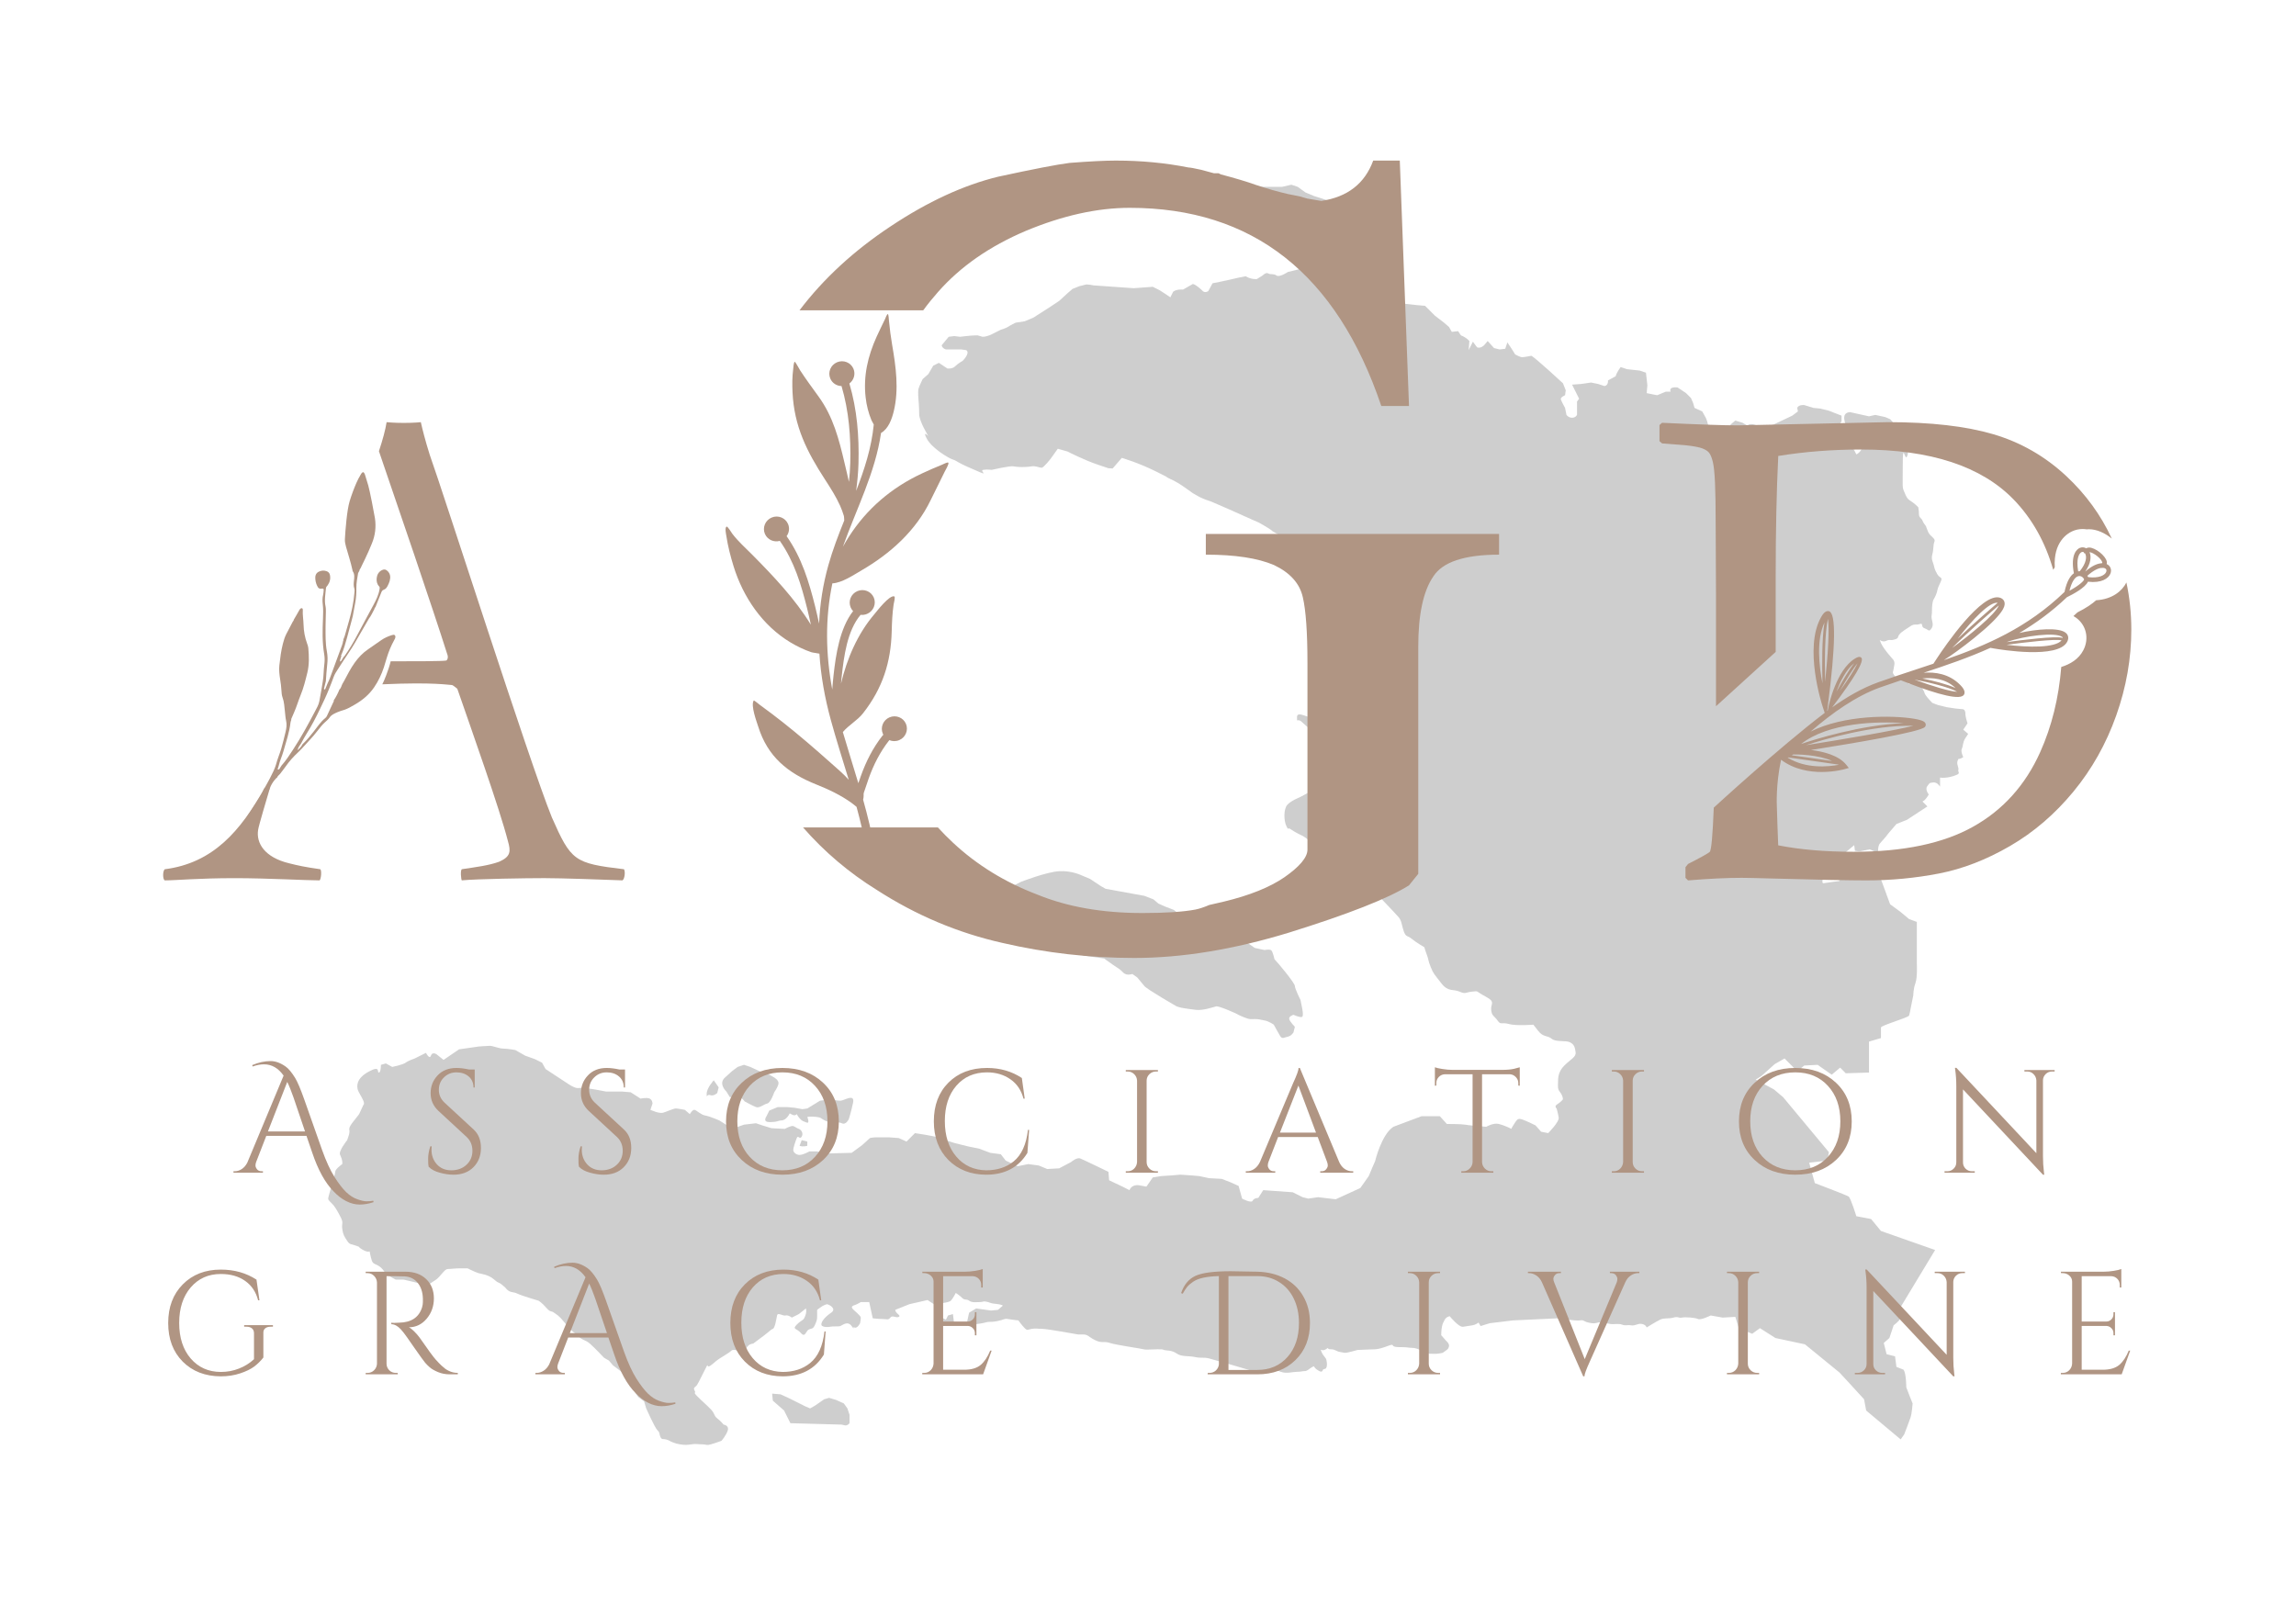
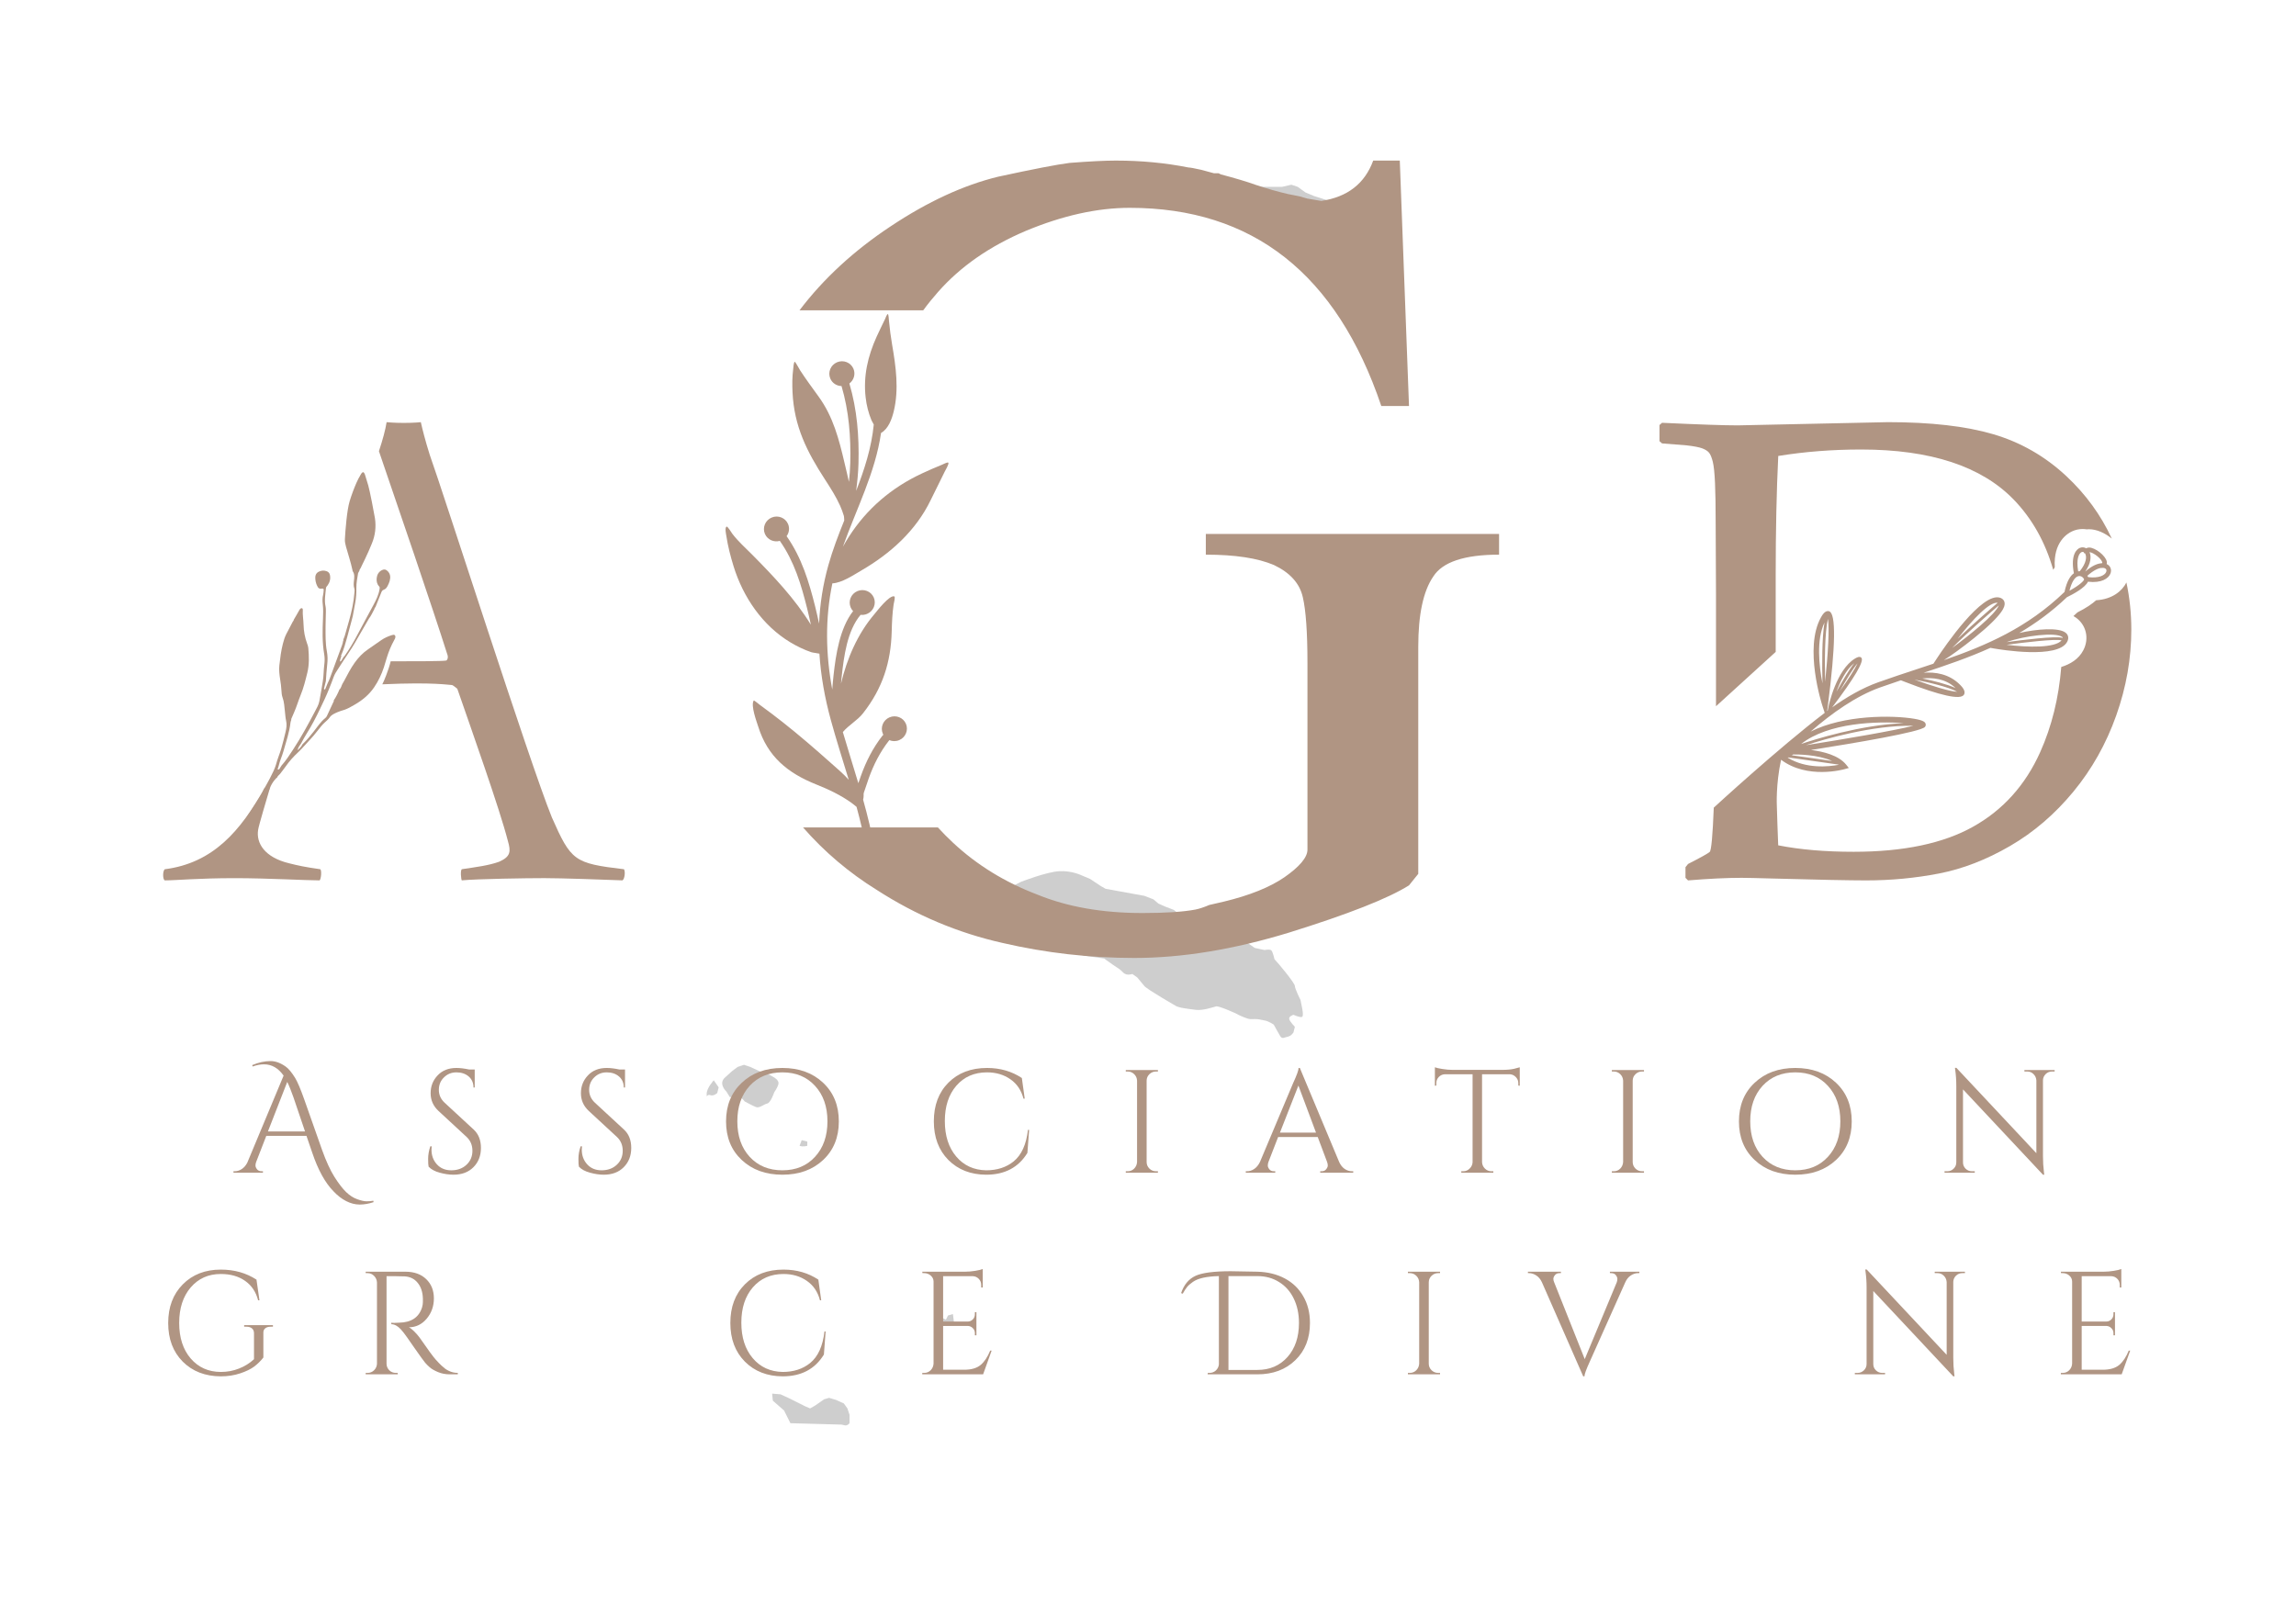
<svg xmlns="http://www.w3.org/2000/svg" width="500" zoomAndPan="magnify" viewBox="0 0 375 262.5" height="350" preserveAspectRatio="xMidYMid meet" version="1.0">
  <defs>
    <g />
    <clipPath id="a753b6c422">
-       <path d="M 195 30.168 L 229 30.168 L 229 40 L 195 40 Z M 195 30.168 " clip-rule="nonzero" />
+       <path d="M 195 30.168 L 229 30.168 L 229 40 Z M 195 30.168 " clip-rule="nonzero" />
    </clipPath>
    <clipPath id="fea7b7c7dd">
-       <path d="M 53.602 43.621 L 321.461 43.621 L 321.461 236.027 L 53.602 236.027 Z M 53.602 43.621 " clip-rule="nonzero" />
-     </clipPath>
+       </clipPath>
    <clipPath id="736ee32331">
      <path d="M 130 26.199 L 245 26.199 L 245 156.453 L 130 156.453 Z M 130 26.199 " clip-rule="nonzero" />
    </clipPath>
    <clipPath id="6a307da5d6">
      <path d="M 26.555 128 L 53 128 L 53 143.812 L 26.555 143.812 Z M 26.555 128 " clip-rule="nonzero" />
    </clipPath>
    <clipPath id="8c4b3c251f">
      <path d="M 61 68.957 L 102.164 68.957 L 102.164 143.812 L 61 143.812 Z M 61 68.957 " clip-rule="nonzero" />
    </clipPath>
    <clipPath id="5e4beb5f7a">
      <path d="M 271.02 68.957 L 348.125 68.957 L 348.125 143.812 L 271.02 143.812 Z M 271.02 68.957 " clip-rule="nonzero" />
    </clipPath>
  </defs>
  <g clip-path="url(#a753b6c422)">
    <path fill="#cecece" d="M 196.551 33.734 L 195.746 33.16 L 196.664 32.586 L 197.816 32.586 L 202.871 30.977 L 205.629 30.516 L 209.422 30.516 L 210.914 30.172 L 211.949 30.516 L 213.215 31.434 L 214.594 32.012 L 220.684 33.965 L 222.293 34.309 L 223.441 34.539 L 224.707 35.461 L 225.508 36.266 L 226.773 37.188 C 226.773 37.188 227.348 37.645 227.691 38.105 C 228.035 38.566 228.266 38.68 228.266 39.027 C 228.266 39.371 229.188 39.027 228.266 39.371 C 227.348 39.715 227.348 39.715 226.887 39.832 C 226.43 39.945 226.082 39.602 225.281 39.602 C 224.477 39.602 224.477 39.258 223.555 39.371 C 222.637 39.484 222.637 38.91 221.832 39.141 C 221.027 39.371 220.684 38.91 219.992 39.141 C 219.305 39.371 218.844 39.027 218.27 39.027 C 217.695 39.027 216.43 38.449 216.43 38.449 C 216.43 38.449 214.477 37.645 214.02 37.418 C 213.559 37.188 212.641 37.07 212.066 36.84 C 211.488 36.609 211.605 36.609 211.031 36.609 C 210.453 36.609 210.34 36.266 209.535 36.266 C 208.73 36.266 206.664 36.266 206.664 36.266 L 204.137 36.266 L 203.445 35.805 L 202.641 35.23 L 201.031 34.77 C 201.031 34.77 200.344 34.77 199.77 34.77 C 199.195 34.77 196.551 33.734 196.551 33.734 " fill-opacity="1" fill-rule="nonzero" />
  </g>
  <g clip-path="url(#fea7b7c7dd)">
    <path fill="#cecece" d="M 157.824 57.199 L 157.02 57.082 L 154.492 57.082 C 153.805 56.852 153.805 56.395 153.805 56.395 L 154.953 55.012 L 155.871 54.898 L 156.793 55.012 L 157.824 54.898 C 158.746 54.781 159.664 54.781 159.664 54.781 L 160.469 55.012 C 161.273 55.012 162.078 54.555 162.078 54.555 L 163.457 53.863 C 163.457 53.863 164.262 53.633 164.605 53.402 C 164.949 53.172 165.871 52.711 165.871 52.711 L 167.363 52.48 L 168.742 51.906 L 170.008 51.102 L 171.617 50.066 L 172.996 49.148 L 174.375 47.883 L 175.176 47.191 L 176.328 46.73 C 176.328 46.73 176.902 46.617 177.246 46.504 C 177.59 46.387 178.625 46.617 178.625 46.617 L 185.176 47.078 L 188.277 46.848 L 189.426 47.422 C 190 47.766 191.152 48.57 191.152 48.57 L 191.609 47.652 C 192.184 47.191 193.219 47.305 193.219 47.305 L 194.828 46.387 C 195.402 46.504 196.32 47.422 196.32 47.422 C 196.781 47.996 197.355 47.535 197.355 47.535 L 198.043 46.27 L 199.195 46.043 L 200.805 45.695 L 202.297 45.352 L 203.445 45.121 C 204.363 45.695 205.285 45.582 205.285 45.582 L 206.203 45.008 C 206.203 45.008 206.777 44.43 207.121 44.66 C 207.469 44.891 208.043 44.66 208.5 45.008 C 208.961 45.352 210.34 44.43 210.34 44.43 L 212.18 43.973 L 213.789 43.855 L 215.051 43.973 L 216.316 44.66 L 219.762 46.27 L 220.914 45.926 L 222.062 46.617 L 222.75 47.309 L 223.672 47.535 L 225.051 47.535 L 226.199 47.766 L 227.234 48.457 L 227.461 49.605 L 228.266 49.492 L 231.371 49.836 L 232.75 49.953 L 234.359 51.562 L 235.852 52.711 L 236.656 53.402 L 237.117 54.207 L 238.148 54.094 C 238.609 54.781 238.609 54.781 238.609 54.781 C 238.609 54.781 237.691 54.438 238.609 54.781 C 239.527 55.129 239.988 55.703 239.988 55.703 L 239.871 57.199 L 240.562 55.816 L 241.25 56.738 C 241.824 56.969 242.398 56.395 242.398 56.395 L 242.977 55.703 L 244.012 56.852 L 244.93 57.082 L 245.848 56.969 L 246.195 55.934 C 246.996 57.082 247.457 57.887 247.457 57.887 C 247.457 57.887 248.262 58.348 248.605 58.348 C 248.949 58.348 250.102 58.117 250.102 58.117 C 250.676 58.348 255.273 62.605 255.273 62.605 L 255.73 63.754 L 255.617 64.559 C 255.617 64.559 254.812 64.906 254.926 65.25 C 255.043 65.594 255.617 66.629 255.617 66.629 L 255.848 67.777 C 255.848 67.777 256.191 68.238 256.766 68.238 C 257.34 68.238 257.57 67.777 257.57 67.777 L 257.57 65.594 L 257.914 65.133 L 256.766 62.832 L 258.258 62.719 L 259.867 62.488 L 261.016 62.719 L 262.051 63.062 C 262.738 62.949 262.625 62.145 262.625 62.145 L 263.891 61.453 C 264.004 60.879 264.695 59.957 264.695 59.957 L 265.73 60.305 L 267.797 60.531 L 268.832 60.879 L 268.945 61.914 L 269.062 62.949 L 268.945 64.215 C 269.406 64.328 270.668 64.559 270.668 64.559 L 272.047 63.984 L 272.852 63.984 C 272.508 63.062 274 63.293 274 63.293 L 275.379 64.215 L 276.184 65.02 L 276.531 65.824 L 276.762 66.629 L 278.023 67.203 L 278.598 68.238 C 278.598 68.238 278.828 68.699 278.941 69.273 C 279.059 69.848 281.93 70.309 281.93 70.309 L 282.734 69.273 L 283.426 68.699 L 284.574 69.043 L 285.379 69.504 C 286.066 68.93 287.102 69.617 287.102 69.617 L 288.137 70.078 L 292.73 67.895 L 293.652 67.203 L 293.535 66.629 C 293.766 66.055 294.688 66.168 294.688 66.168 L 296.18 66.629 L 297.328 66.742 L 298.707 67.09 L 300.777 67.895 L 300.777 68.816 C 300.777 68.816 300.434 69.391 300.086 69.734 C 299.742 70.078 299.055 70.309 299.055 70.309 L 298.25 70.656 C 298.25 70.656 297.902 70.078 297.328 70.078 C 296.754 70.078 295.949 70.426 295.949 70.426 L 295.262 71.113 L 295.719 71.344 L 296.754 71.23 L 297.559 72.035 L 297.676 73.07 C 298.363 72.84 299.281 72.496 299.281 72.496 L 300.316 72.266 L 301.234 72.266 L 302.27 72.727 C 302.844 73.414 303.188 74.219 303.188 74.219 C 303.188 74.219 303.535 74.105 303.879 73.645 C 304.223 73.184 304.34 72.609 304.34 72.609 L 304.109 71.918 L 304.566 71.113 C 304.566 71.113 303.879 70.656 303.305 70.309 C 302.73 69.965 302.27 69.617 302.27 69.617 C 302.27 69.617 301.582 70.426 301.582 69.965 C 301.582 69.504 300.434 67.434 302.156 67.32 L 305.258 68.008 L 306.293 67.777 L 307.902 68.125 L 308.707 68.469 C 308.707 68.469 309.395 69.16 309.512 69.504 C 309.625 69.848 309.625 70.426 309.512 71 C 309.395 71.574 310.086 72.035 310.086 72.035 L 311.117 72.727 C 311.117 72.727 311.465 73.07 311.465 73.414 C 311.465 73.762 311.809 73.762 311.465 74.566 C 311.117 75.371 310.773 72.035 310.773 75.832 C 310.773 79.625 310.66 79.512 311.004 80.316 C 311.348 81.121 311.465 81.465 312.039 81.812 C 312.613 82.156 313.301 82.844 313.301 82.844 C 313.301 82.844 313.418 83.422 313.418 83.996 C 313.418 84.57 313.875 84.688 313.992 85.031 C 314.105 85.375 314.566 85.953 314.566 85.953 C 314.566 85.953 314.684 86.344 314.91 86.871 C 315.254 87.676 316.176 87.906 315.945 88.48 C 315.715 89.055 315.828 89.746 315.602 90.551 C 315.371 91.355 315.715 91.816 315.828 92.277 C 315.945 92.738 315.945 92.969 316.402 93.773 C 316.863 94.578 317.438 94.117 316.863 95.266 C 316.289 96.418 316.52 96.418 316.176 97.223 C 315.828 98.027 315.715 97.797 315.602 98.719 C 315.484 99.637 315.602 99.867 315.484 100.559 C 315.371 101.25 315.945 101.938 315.484 102.629 C 315.023 103.316 315.023 102.859 314.336 102.629 C 313.645 102.398 314.223 101.707 313.531 101.938 C 312.844 102.168 312.727 101.824 312.039 102.281 C 311.348 102.742 310.543 103.203 310.199 103.664 C 309.855 104.125 310.199 104.238 309.395 104.469 C 308.59 104.699 308.82 104.352 308.016 104.699 C 307.211 105.043 306.75 104.008 307.211 105.043 C 307.672 106.078 309.164 107.688 309.164 107.688 C 309.164 107.688 309.512 108.035 309.395 108.609 C 309.281 109.184 309.281 109.414 309.164 109.758 C 309.051 110.102 309.855 110.793 309.855 110.793 L 311.117 110.68 C 311.809 111.715 311.809 111.715 311.809 111.715 L 312.613 111.254 L 313.645 111.945 C 313.645 111.945 314.223 112.75 314.336 113.211 C 314.449 113.668 315.602 114.82 315.602 114.82 L 316.52 115.164 L 317.898 115.508 L 319.395 115.738 L 320.656 115.855 C 320.656 115.855 321 115.969 321 116.543 C 321 117.121 321.348 118.156 321.348 118.156 L 320.656 119.188 L 321.461 119.879 C 321.461 119.879 321.461 119.879 321 120.57 C 320.543 121.262 320.656 121.836 320.426 122.297 C 320.195 122.754 320.656 123.676 320.656 123.676 C 319.738 124.25 319.969 123.676 319.738 124.25 C 319.508 124.824 319.969 125.398 319.852 125.746 C 319.738 126.09 320.219 126.293 319.621 126.551 C 318.012 127.242 316.863 127.012 316.863 127.012 L 316.863 128.504 C 316.863 128.504 316.402 127.699 315.715 127.816 C 315.023 127.93 315.254 127.816 314.797 128.391 C 314.336 128.965 315.023 129.77 315.023 129.77 C 314.449 130.805 313.992 130.922 313.992 130.922 L 314.797 131.727 L 311.465 133.91 L 309.738 134.602 L 308.359 136.211 C 308.016 136.672 308.016 136.672 308.016 136.672 L 307.098 137.707 C 306.637 138.168 306.75 139.316 306.75 139.316 L 305.371 138.742 L 303.648 139.086 L 302.961 138.973 L 302.844 138.051 L 300.777 139.777 L 300.777 141.043 C 299.859 140.695 300.547 140.812 299.859 140.695 C 299.168 140.582 299.055 141.387 298.707 141.848 C 298.363 142.309 299.055 142.422 298.48 142.766 C 297.902 143.113 297.902 143.113 297.902 143.113 C 297.902 143.113 297.328 144.379 297.902 144.262 C 298.48 144.148 300.434 143.918 300.434 143.918 L 300.316 142.652 L 301.695 142.996 L 302.387 142.191 L 303.188 141.734 L 304.797 142.535 L 305.945 142.883 L 306.98 142.996 L 308.707 147.711 L 310.43 148.977 L 311.809 150.129 L 313.07 150.59 L 313.07 157.375 C 313.07 157.375 313.188 159.676 312.844 160.594 C 312.496 161.516 312.496 162.551 312.496 162.551 C 312.496 162.551 312.383 163.125 312.152 164.273 C 311.922 165.426 311.922 165.539 311.809 165.883 C 311.691 166.23 307.211 167.496 307.211 167.84 C 307.211 168.188 307.211 169.566 307.211 169.566 L 305.258 170.141 L 305.258 175.199 L 301.465 175.316 L 300.547 174.395 L 299.168 175.547 L 296.871 173.938 L 294.688 174.051 L 293.535 174.973 L 291.469 172.898 L 289.859 173.82 L 287.676 175.777 L 286.758 176.352 L 289.746 177.961 L 291.238 179.227 L 298.707 188.199 L 298.48 189.578 L 295.488 189.922 L 296.41 193.258 C 296.41 193.258 301.582 195.215 301.926 195.445 C 302.27 195.672 303.188 198.664 303.188 198.664 L 305.602 199.125 L 307.211 201.078 L 316.059 204.184 L 310.43 213.5 C 310.43 213.5 310.43 215.109 310.312 215.457 C 310.199 215.801 309.281 216.492 309.281 216.492 L 308.59 218.562 L 307.672 219.367 L 308.133 221.207 L 309.512 221.551 L 309.738 223.277 L 310.891 223.734 C 311.348 224.312 311.348 226.613 311.348 226.613 L 311.922 228.105 L 312.383 229.258 C 312.383 229.258 312.27 230.867 312.039 231.555 C 311.809 232.246 311.004 234.316 311.004 234.316 L 310.43 235.121 L 304.797 230.406 L 304.453 228.566 L 301.926 225.805 L 300.434 224.195 L 294.801 219.594 L 289.977 218.562 L 287.445 216.949 L 286.184 217.871 L 284 216.949 L 283.426 215.109 L 281.355 215.227 L 279.402 214.879 C 279.402 214.879 277.793 215.684 277.336 215.457 C 276.875 215.227 275.266 215.109 274.691 215.227 C 274.117 215.34 274.117 214.996 273.312 215.227 C 272.508 215.457 271.82 215.227 271.129 215.57 C 270.441 215.914 268.945 216.836 268.945 216.836 C 268.945 216.836 268.832 216.375 268.141 216.262 C 267.453 216.145 267.109 216.605 266.418 216.492 C 265.73 216.375 265.5 216.605 264.922 216.375 C 264.348 216.145 263.543 216.375 262.969 216.262 C 262.395 216.145 261.477 215.914 261.016 216.031 C 260.559 216.145 260.328 216.262 259.41 216.031 C 258.488 215.801 258.719 215.57 258.031 215.684 C 257.34 215.801 254.469 215.34 254.469 215.34 L 247.113 215.684 L 243.32 216.145 L 241.824 216.605 L 241.48 216.031 C 241.48 216.031 241.137 216.375 240.449 216.492 C 239.758 216.605 239.645 216.605 238.953 216.723 C 238.266 216.836 236.77 214.996 236.77 214.996 C 236.77 214.996 236.195 215.109 235.965 215.57 C 235.738 216.031 235.621 216.145 235.508 216.719 C 235.391 217.293 235.391 218.102 235.391 218.102 L 236.195 219.02 C 236.195 219.02 236.77 219.48 236.656 219.941 C 236.543 220.402 236.426 220.402 235.965 220.746 C 235.508 221.09 235.621 220.977 235.047 221.09 C 234.473 221.207 232.863 221.09 232.863 221.09 L 231.945 220.516 C 231.945 220.516 231.254 220.172 230.68 220.172 C 230.105 220.172 229.875 220.055 229.07 220.055 C 228.266 220.055 228.039 220.055 227.691 219.941 C 227.348 219.824 227.691 219.48 226.773 219.824 C 225.855 220.172 225.051 220.402 224.59 220.402 C 224.133 220.402 221.715 220.516 221.715 220.516 C 221.715 220.516 220.109 220.977 219.762 220.977 C 219.418 220.977 219.762 220.977 218.961 220.859 C 218.156 220.746 218.156 220.402 217.352 220.402 C 216.547 220.402 217.234 219.941 216.547 220.402 C 215.855 220.859 215.512 220.055 215.855 220.859 C 216.203 221.668 216.547 221.664 216.66 222.242 C 216.777 222.816 216.777 223.621 216.316 223.621 C 215.855 223.621 216.203 224.426 215.281 223.852 C 214.363 223.277 214.824 223.047 214.363 223.277 C 213.902 223.508 213.559 223.965 213.098 223.965 C 212.641 223.965 212.523 224.082 211.836 224.082 C 211.145 224.082 210.109 224.426 209.191 224.082 C 208.273 223.734 207.582 223.391 207.238 223.621 C 206.895 223.852 207.008 224.426 206.32 224.312 C 205.629 224.195 205.398 224.195 204.25 223.852 C 203.102 223.508 198.391 222.125 197.469 221.895 C 196.551 221.668 196.207 221.895 195.172 221.668 C 194.137 221.438 192.988 221.668 192.184 221.09 C 191.379 220.516 190.461 220.633 190.117 220.516 C 189.77 220.402 190 220.402 189.082 220.402 C 188.164 220.402 187.129 220.516 186.785 220.402 C 186.438 220.285 182.305 219.711 181.27 219.367 C 180.234 219.02 180.004 219.48 178.855 218.906 C 177.707 218.332 177.707 217.984 176.902 217.984 C 176.098 217.984 176.098 217.984 176.098 217.984 C 176.098 217.984 171.043 217.066 170.238 217.066 C 169.434 217.066 169.203 216.949 168.512 217.066 C 167.824 217.18 167.824 217.41 167.363 216.949 C 166.902 216.492 166.328 215.684 166.328 215.684 C 166.328 215.684 165.18 215.57 164.605 215.457 C 164.031 215.34 164.031 215.57 162.883 215.801 C 161.734 216.031 161.734 215.801 160.93 216.031 C 160.125 216.262 157.824 216.492 157.824 216.492 L 158.285 214.422 L 159.434 213.73 L 161.848 214.074 L 162.996 213.961 L 163.801 213.27 C 163.227 212.926 162.309 213.039 161.734 212.809 C 161.16 212.582 160.699 212.582 160.699 212.582 C 160.699 212.582 160.355 212.695 159.895 212.695 C 159.434 212.695 158.746 212.809 158.285 212.465 C 157.824 212.121 157.598 212.465 157.137 212.004 C 156.676 211.547 156.102 211.199 156.102 211.199 C 156.102 211.199 155.641 212.121 155.297 212.465 C 154.953 212.809 153.23 212.926 153.23 212.926 C 153.23 212.926 153.113 213.383 152.539 213.039 C 151.965 212.695 151.508 212.352 151.508 212.352 L 148.52 213.039 L 146.219 213.961 C 146.219 214.535 147.254 214.879 146.793 215.109 C 146.336 215.34 145.762 214.766 145.414 215.227 C 145.07 215.684 144.84 215.457 144.152 215.457 C 143.461 215.457 142.543 215.34 142.543 215.34 L 141.969 212.695 L 140.59 212.695 C 140.59 212.695 140.016 213.039 139.672 213.156 C 139.324 213.27 138.98 213.383 139.211 213.73 C 139.441 214.074 140.59 214.879 140.59 215.227 C 140.59 215.57 140.477 216.145 140.477 216.145 C 140.477 216.145 140.016 217.066 139.555 216.836 C 139.098 216.605 139.785 217.527 139.098 216.605 C 138.406 215.684 137.602 216.492 137.258 216.605 C 136.91 216.723 136.109 216.605 135.531 216.723 C 134.957 216.836 134.152 216.723 134.152 216.375 C 134.152 215.457 135.762 214.422 135.762 214.422 C 135.762 214.422 136.336 214.074 135.992 213.617 C 135.648 213.156 135.074 213.039 135.074 213.039 C 135.074 213.039 134.5 213.156 133.926 213.617 C 133.352 214.074 133.465 213.73 133.465 214.648 C 133.465 215.57 133.465 215.57 133.121 216.375 C 132.777 217.18 132.547 216.949 132.086 217.18 C 131.625 217.41 131.512 218.562 130.82 217.758 C 130.133 216.949 129.328 217.18 130.133 216.375 C 130.938 215.57 131.121 215.781 131.398 215.227 C 131.855 214.305 131.625 213.73 131.625 213.73 L 130.477 214.648 L 129.328 215.227 C 129.328 215.227 128.754 214.766 128.293 214.879 C 127.836 214.996 127.031 214.305 126.914 214.879 C 126.801 215.457 126.57 216.949 126.227 217.066 C 125.879 217.18 125.766 217.41 124.848 218.102 C 123.926 218.789 123.008 219.48 123.008 219.48 C 123.008 219.48 122.547 219.48 122.203 219.824 C 121.859 220.172 121.973 220.172 121.629 220.633 C 121.285 221.09 119.906 220.172 119.445 220.633 C 118.984 221.09 117.609 221.781 116.918 222.355 C 116.227 222.93 117.379 222.012 116.227 222.93 C 115.078 223.852 115.996 222.012 115.078 223.852 C 114.16 225.691 114.043 225.922 113.816 226.266 C 113.586 226.613 113.125 226.613 113.469 227.188 C 113.816 227.762 112.781 227.07 114.504 228.684 C 116.227 230.293 116.344 230.406 116.574 230.867 C 116.805 231.328 116.805 231.441 117.262 231.785 C 117.723 232.133 118.184 232.707 118.184 232.707 C 118.184 232.707 119.102 232.82 118.871 233.629 C 118.641 234.434 117.836 235.352 117.836 235.352 C 117.836 235.352 116.918 235.699 116.113 235.93 C 115.309 236.156 115.422 235.93 114.734 235.93 C 114.043 235.93 113.586 235.812 112.895 235.93 C 112.207 236.043 111.863 236.043 111.059 235.93 C 110.254 235.812 109.562 235.469 109.562 235.469 C 109.562 235.469 109.219 235.238 108.758 235.121 C 108.301 235.008 108.07 235.238 107.84 234.664 C 107.609 234.086 107.84 234.086 107.379 233.629 C 106.922 233.168 105.543 230.062 105.543 230.062 L 105.195 228.91 L 104.277 228.223 C 104.277 228.223 103.934 227.875 103.586 227.07 C 103.242 226.266 103.129 226.035 103.012 225.691 C 102.898 225.348 102.781 224.887 102.207 224.543 C 101.633 224.195 100.141 223.047 100.141 223.047 L 99.449 222.242 L 98.648 221.781 C 98.648 221.781 97.152 220.172 96.348 219.48 C 95.543 218.789 95.199 219.02 94.395 218.215 C 93.59 217.41 93.82 217.871 93.016 216.949 C 92.211 216.031 93.129 217.18 92.211 216.031 C 91.293 214.879 90.949 214.766 90.488 214.422 C 90.027 214.074 89.914 214.422 89.223 213.617 C 88.535 212.809 87.961 212.465 87.961 212.465 C 87.961 212.465 85.203 211.66 84.512 211.316 C 83.824 210.969 83.363 211.199 82.789 210.625 C 82.215 210.051 83.133 210.855 82.215 210.051 C 81.293 209.246 81.641 209.82 80.719 209.016 C 79.801 208.211 78.652 208.094 78.191 207.98 C 77.734 207.863 76.355 207.176 76.355 207.176 C 76.355 207.176 76.125 207.176 75.207 207.176 C 74.285 207.176 73.711 207.289 73.137 207.289 C 72.562 207.289 71.871 208.672 71.066 209.129 C 70.262 209.59 70.035 210.051 69.23 209.82 C 68.426 209.59 65.898 209.016 65.898 209.016 L 64.633 209.016 C 64.633 209.016 63.715 208.555 63.254 208.211 C 62.793 207.863 62.656 207.434 62.219 207.059 C 61.414 206.371 60.957 206.598 60.727 205.91 C 60.496 205.219 60.379 204.414 60.379 204.414 C 60.379 204.414 60.035 204.645 59.117 204.07 C 58.199 203.496 59.117 203.84 58.199 203.496 C 57.277 203.148 57.164 203.379 56.703 202.688 C 56.246 202 56.016 201.652 55.898 200.734 C 55.785 199.812 56.129 199.812 55.672 198.895 C 55.211 197.973 54.867 197.398 54.52 196.938 C 54.176 196.477 53.602 196.133 53.602 195.789 C 53.602 195.445 54.75 191.879 54.75 191.418 C 54.75 190.957 55.898 190.152 55.898 190.152 C 56.016 189.578 55.555 188.656 55.555 188.656 C 55.211 188.082 56.703 186.242 56.703 186.242 L 56.934 185.551 C 56.934 185.551 57.164 184.977 57.047 184.516 C 56.934 184.059 57.852 183.023 57.852 183.023 L 58.656 181.988 L 59.348 180.492 C 59.348 180.492 59.574 180.375 59.348 179.801 C 59.117 179.227 58.543 178.422 58.426 177.961 C 58.312 177.5 58.082 176.238 60.152 175.086 C 62.219 173.938 61.531 175.199 61.875 175.199 C 62.219 175.199 62.219 173.938 62.219 173.938 L 63.023 173.707 L 64.059 174.281 C 64.059 174.281 65.781 173.938 66.242 173.59 C 66.703 173.246 67.734 172.898 67.734 172.898 L 69.574 171.98 C 69.574 171.98 70.148 173.133 70.379 172.441 C 70.609 171.75 71.297 172.211 71.297 172.211 L 72.445 173.133 L 74.977 171.406 L 78.191 170.945 C 78.191 170.945 79.57 170.832 80.031 170.832 C 80.492 170.832 81.523 171.289 82.215 171.289 C 82.902 171.289 84.168 171.52 84.168 171.52 L 85.777 172.441 L 87.387 173.016 L 88.535 173.59 L 89.109 174.625 L 92.785 177.043 C 92.785 177.043 93.934 177.848 94.508 177.73 C 95.086 177.617 96.465 177.848 97.152 177.961 C 97.844 178.074 98.992 178.305 98.992 178.305 L 101.633 178.305 L 103.012 178.422 L 104.621 179.457 C 104.621 179.457 105.656 179.227 106.117 179.457 C 106.574 179.688 106.574 180.262 106.574 180.262 L 106.23 181.297 L 107.152 181.641 C 107.152 181.641 107.84 181.871 108.301 181.758 C 108.758 181.641 110.023 181.066 110.367 181.066 C 110.711 181.066 111.863 181.297 111.863 181.297 L 112.664 181.988 C 112.664 181.988 113.125 181.184 113.469 181.297 C 113.816 181.41 114.504 182.102 115.191 182.219 C 115.883 182.332 117.492 183.023 117.492 183.023 L 118.758 183.828 L 118.871 184.633 L 121.516 183.711 L 123.469 183.48 L 124.5 183.828 L 125.996 184.289 L 128.18 184.402 C 128.18 184.402 129.215 183.828 129.559 183.941 C 129.902 184.059 130.133 184.289 130.477 184.402 C 130.82 184.516 131.281 185.094 130.938 185.668 C 130.594 186.242 130.363 185.32 130.133 185.898 C 129.902 186.473 129.559 187.508 129.559 187.852 C 129.559 188.199 130.02 188.656 130.594 188.656 C 131.168 188.656 132.199 188.082 132.199 188.082 L 133.465 188.082 L 134.73 188.426 L 139.098 188.312 L 140.82 187.047 L 142.082 185.898 C 142.082 185.898 142.543 185.781 143.117 185.781 C 143.691 185.781 145.184 185.781 145.184 185.781 L 146.793 185.898 L 148.059 186.473 L 149.438 185.094 C 149.438 185.094 152.539 185.551 153.113 185.781 C 153.688 186.012 155.871 186.703 155.871 186.703 L 158.172 187.277 L 159.895 187.621 L 161.734 188.312 L 163.457 188.543 L 164.262 189.578 L 166.215 190.5 L 167.938 190.152 L 169.66 190.383 L 171.043 190.957 L 172.996 190.844 L 174.949 189.809 C 174.949 189.809 175.867 189.004 176.441 189.234 C 177.016 189.461 181.039 191.418 181.039 191.418 L 181.152 192.797 L 183.336 193.832 L 184.484 194.41 C 184.484 194.41 184.715 193.488 185.98 193.602 L 187.242 193.832 L 188.277 192.336 L 189.656 192.109 L 191.496 191.992 L 192.762 191.879 L 194.484 191.992 L 195.863 192.109 L 197.473 192.453 L 199.539 192.566 L 201.031 193.145 L 202.297 193.719 L 202.871 195.789 C 202.871 195.789 204.367 196.594 204.594 196.133 C 204.824 195.672 205.516 195.672 205.516 195.672 L 206.32 194.41 L 211.145 194.754 L 212.754 195.559 L 213.676 195.789 L 215.281 195.559 L 217.234 195.789 L 218.156 195.902 L 222.176 194.062 L 223.555 192.109 L 224.133 190.727 L 224.59 189.691 C 224.59 189.691 225.625 185.324 227.578 184.059 L 232.172 182.332 L 235.164 182.332 L 236.312 183.598 C 236.312 183.598 238.723 183.598 239.297 183.711 C 239.871 183.828 241.48 183.941 241.48 183.941 L 242.746 184.059 C 242.746 184.059 243.895 183.367 244.816 183.598 C 245.734 183.828 246.883 184.402 246.883 184.402 C 246.883 184.402 246.77 184.402 247.227 183.711 C 247.688 183.023 247.801 182.676 248.375 182.793 C 248.953 182.906 250.789 183.828 250.789 183.828 L 251.707 184.863 L 252.859 185.094 C 252.859 185.094 254.695 183.25 254.582 182.562 C 254.469 181.871 254.238 181.066 254.238 181.066 C 254.238 181.066 253.777 180.723 254.352 180.375 C 254.926 180.031 255.273 179.57 255.273 179.57 C 255.273 179.57 255.273 178.996 254.812 178.422 C 254.352 177.848 254.469 177.5 254.469 176.812 C 254.469 176.121 254.469 175.086 255.5 174.051 C 256.535 173.016 257.453 172.672 257.34 171.867 C 257.227 171.062 257.109 170.602 256.422 170.254 C 255.73 169.91 254.121 170.254 253.434 169.68 C 252.742 169.105 252.055 169.449 251.25 168.414 C 250.445 167.379 250.445 167.379 250.445 167.379 C 250.445 167.379 247.688 167.609 246.422 167.266 C 245.16 166.922 245.16 167.496 244.586 166.691 C 244.012 165.883 243.664 166 243.551 164.965 C 243.434 163.93 244.355 163.699 242.629 162.781 C 240.906 161.859 241.598 161.859 240.449 161.977 C 239.297 162.09 239.414 162.434 238.379 161.977 C 237.344 161.516 236.539 162.09 235.391 160.594 C 234.242 159.098 234.129 159.098 233.668 157.949 C 233.207 156.801 233.324 156.684 233.094 156.109 C 232.863 155.535 232.633 154.73 232.633 154.73 C 232.633 154.73 231.254 153.926 230.566 153.348 C 229.875 152.773 229.645 153.117 229.301 152.199 C 228.957 151.277 228.957 150.473 228.496 149.898 C 228.039 149.324 224.707 145.875 224.707 145.875 C 224.707 145.875 224.59 146.332 222.75 145.414 C 220.914 144.492 218.27 143.918 218.039 143.227 C 217.809 142.535 218.73 142.309 217.695 140.926 C 216.66 139.547 213.559 137.016 212.984 136.672 C 212.41 136.324 211.719 136.098 210.914 135.523 C 210.109 134.945 210.57 135.867 210.109 134.945 C 209.652 134.027 209.652 132.188 210.227 131.496 C 210.801 130.805 212.293 130.23 212.293 130.23 L 213.789 129.426 L 215.512 129.312 L 217.695 129.539 L 219.418 129.312 C 219.418 129.312 219.879 129.195 220.223 128.738 C 220.566 128.277 221.141 126.551 221.141 126.551 L 219.648 124.594 L 217.121 123.328 C 217.121 123.328 216.43 123.328 215.973 122.527 C 215.512 121.719 215.281 121.262 214.938 120.684 C 214.594 120.109 214.594 120.227 214.25 119.535 C 213.902 118.844 213.676 118.961 212.754 118.039 C 211.836 117.121 211.836 118.27 211.836 117.121 C 211.836 115.969 214.02 117.578 214.133 117.004 C 214.25 116.43 215.168 115.625 215.168 115.625 L 216.086 115.051 C 216.086 115.051 216.203 115.508 215.168 114.477 C 214.133 113.441 214.02 114.016 214.02 112.52 C 214.02 111.023 213.215 111.254 214.02 111.023 C 214.824 110.793 215.398 111.023 215.742 111.141 C 216.086 111.254 216.777 111.484 217.121 111.367 C 217.465 111.254 218.383 110.68 218.383 110.68 L 219.418 109.758 C 219.418 109.758 219.418 109.07 218.961 108.379 C 218.5 107.688 218.73 108.262 218.5 107.688 C 218.27 107.113 217.926 106.422 217.926 106.422 L 216.777 106.422 C 216.777 106.422 215.973 106.309 215.742 105.848 C 215.512 105.391 215.398 104.699 215.168 104.352 C 214.938 104.008 215.398 104.812 214.938 104.008 C 214.477 103.203 215.398 101.938 215.742 101.477 C 216.086 101.02 217.465 101.25 217.465 101.25 L 218.156 102.168 L 219.418 101.25 L 220.223 100.215 L 219.762 98.949 C 219.188 98.832 218.613 98.949 218.5 98.371 C 218.383 97.797 218.613 97.336 218.613 96.879 C 218.613 96.418 219.535 95.266 219.648 95.727 C 219.762 96.188 220.223 96.992 220.223 96.992 L 220.453 97.797 C 221.258 98.258 221.258 98.832 221.258 98.832 C 222.062 98.949 222.867 98.832 222.867 98.371 C 222.867 97.914 222.867 97.566 222.637 97.105 C 222.406 96.648 221.945 96.305 221.715 95.727 C 221.488 95.152 221.488 94.691 221.371 94.117 C 221.258 93.543 220.914 92.969 220.914 92.969 L 218.844 93.195 L 217.926 94.578 C 217.926 94.578 216.547 94.004 216.086 94.004 C 215.629 94.004 215.398 94.809 214.594 93.426 C 213.789 92.047 214.363 92.621 213.328 91.242 C 212.293 89.863 210.914 88.598 210.914 88.598 L 209.191 87.562 L 207.812 86.758 C 207.812 86.758 207.812 86.641 206.434 85.836 C 205.055 85.031 206.09 85.605 204.594 84.918 C 203.102 84.227 198.391 82.156 197.816 81.926 C 197.242 81.695 196.551 81.582 195.402 80.891 C 194.254 80.199 195.633 81.121 193.68 79.742 C 191.727 78.359 191.266 78.359 190.691 78.016 C 190.117 77.672 191.496 78.359 188.738 76.98 C 185.98 75.602 183.223 74.793 183.223 74.793 L 181.727 76.52 C 180.578 76.406 181.844 76.75 179.43 75.945 C 177.016 75.141 174.375 73.762 174.375 73.762 L 172.766 73.301 L 171.617 74.91 C 171.617 74.91 170.469 76.406 170.121 76.406 C 169.777 76.406 169.086 76.059 168.512 76.176 C 167.938 76.289 166.902 76.289 166.902 76.289 C 166.902 76.289 166.098 76.289 165.523 76.176 C 164.949 76.059 161.965 76.75 161.965 76.75 C 161.965 76.75 161.273 76.637 160.586 76.75 C 159.895 76.867 161.734 77.902 159.434 76.867 C 157.137 75.832 158.285 76.406 157.137 75.832 C 155.988 75.254 156.219 75.254 155.527 75.023 C 154.84 74.793 152.195 73.184 151.391 71.691 C 150.586 70.195 151.621 71.23 151.621 71.23 C 151.621 71.23 150.129 68.816 150.129 67.664 C 150.129 66.516 150.012 65.25 150.012 65.25 C 150.012 65.25 149.898 63.984 150.012 63.523 C 150.129 63.062 150.703 61.914 150.703 61.914 L 151.621 61.109 L 152.426 59.73 L 153.344 59.27 L 154.723 60.188 C 154.723 60.188 155.527 60.305 155.988 59.844 C 156.445 59.383 157.25 58.922 157.25 58.922 C 157.25 58.922 158.516 57.656 157.824 57.199 " fill-opacity="1" fill-rule="nonzero" />
  </g>
  <path fill="#cecece" d="M 128.062 230.406 L 126.227 228.797 L 126.109 227.645 L 127.488 227.762 L 128.984 228.449 L 130.133 229.027 L 131.512 229.719 L 132.316 230.062 L 133.121 229.602 L 134.613 228.566 L 135.418 228.336 L 136.566 228.68 L 137.832 229.258 L 138.406 230.062 L 138.75 231.098 L 138.75 232.477 C 138.75 232.477 138.406 232.938 137.945 232.82 C 137.488 232.707 137.488 232.707 137.488 232.707 L 129.098 232.477 L 128.062 230.406 " fill-opacity="1" fill-rule="nonzero" />
  <path fill="#cecece" d="M 153.574 216.605 L 155.871 216.492 L 155.641 214.648 L 154.84 214.879 L 154.492 215.57 L 153.805 215.227 C 153.113 215.801 153.113 216.262 153.113 216.262 L 153.574 216.605 " fill-opacity="1" fill-rule="nonzero" />
  <path fill="#cecece" d="M 116.574 176.465 L 117.379 177.617 L 117.148 178.535 C 117.148 178.535 116.574 179.109 115.996 178.883 C 115.422 178.652 115.422 179.57 115.422 178.652 C 115.422 177.73 116.574 176.465 116.574 176.465 " fill-opacity="1" fill-rule="nonzero" />
  <path fill="#cecece" d="M 118.41 176.008 L 119.559 174.969 L 120.48 174.281 L 121.512 173.934 L 122.547 174.281 L 124.27 175.086 L 125.648 175.547 L 126.453 176.008 C 126.453 176.008 127.258 176.465 127.145 177.043 C 127.031 177.617 126.453 178.422 126.453 178.422 C 126.453 178.422 125.879 180.148 125.305 180.262 C 124.73 180.375 124.043 181.066 123.469 180.836 C 122.891 180.605 121.629 179.918 121.629 179.918 C 121.629 179.918 121.055 179.109 120.48 179.109 C 119.906 179.109 119.215 179.227 119.215 179.227 L 118.641 178.305 C 118.641 178.305 117.262 177.043 118.41 176.008 " fill-opacity="1" fill-rule="nonzero" />
-   <path fill="#cecece" d="M 125.191 182.332 L 125.648 181.41 L 127.031 180.836 L 128.523 180.836 L 129.789 180.953 L 131.051 181.18 L 131.855 181.066 L 133.922 179.801 L 135.531 179.57 C 135.531 179.57 136.684 179.801 137.258 179.801 C 137.832 179.801 139.672 178.535 139.324 180.148 C 138.98 181.758 138.637 182.793 138.637 182.793 C 138.637 182.793 138.176 183.828 137.488 183.48 C 136.797 183.137 135.992 183.598 134.957 183.137 C 133.922 182.676 134.27 182.562 133.348 182.445 C 132.43 182.332 131.855 182.445 131.855 182.445 C 131.855 182.445 132.316 183.598 131.742 183.367 C 131.168 183.137 131.051 183.137 130.707 182.793 C 130.363 182.445 130.133 181.984 130.133 181.984 C 130.133 181.984 129.902 182.332 129.441 182.102 C 128.984 181.871 128.984 181.871 128.984 181.871 C 128.984 181.871 129.441 180.953 128.984 181.871 C 128.523 182.793 127.949 183.02 127.605 183.02 C 127.258 183.02 126.801 183.25 126.453 183.25 C 126.109 183.25 124.387 183.598 125.191 182.332 " fill-opacity="1" fill-rule="nonzero" />
  <path fill="#cecece" d="M 130.938 186.242 L 130.594 187.16 C 131.168 187.391 131.855 187.16 131.855 187.16 L 131.855 186.473 L 130.938 186.242 " fill-opacity="1" fill-rule="nonzero" />
  <path fill="#cecece" d="M 170.465 153.809 L 169.547 152.66 L 168.629 151.621 L 167.938 150.703 C 167.938 150.703 167.707 150.703 167.25 150.012 C 166.789 149.32 166.789 149.32 166.789 149.32 C 166.789 149.32 166.902 150.934 165.754 148.863 C 164.605 146.793 164.836 146.449 164.836 145.988 C 164.836 145.527 165.41 144.723 165.41 144.723 L 166.789 144.031 C 166.789 144.031 170.926 142.422 172.996 142.309 C 175.062 142.191 176.672 142.996 176.672 142.996 L 178.051 143.574 L 179.773 144.723 L 180.578 145.184 L 186.898 146.332 L 188.391 146.906 L 189.195 147.598 L 190.23 148.059 L 191.727 148.633 L 193.449 150.012 L 194.484 150.934 L 198.043 152.66 L 200 153.465 L 200.918 153.695 L 202.527 153.695 L 203.789 154.039 L 204.941 154.844 L 206.547 155.188 C 206.547 155.188 207.469 154.961 207.699 155.305 C 207.926 155.648 208.156 156.684 208.156 156.684 C 208.73 157.258 211.488 160.594 211.488 161.055 C 211.488 161.516 212.41 163.355 212.41 163.355 L 212.641 164.504 C 212.641 164.504 212.984 166 212.641 166.113 C 212.293 166.23 211.258 165.77 211.258 165.77 C 211.258 165.77 210.453 166 210.57 166.461 C 210.684 166.922 211.488 167.727 211.488 167.727 L 211.258 168.645 C 211.258 168.645 210.914 169.223 210.34 169.336 C 209.766 169.449 209.422 169.797 209.078 169.223 C 208.73 168.645 208.043 167.379 208.043 167.379 C 208.043 167.379 207.238 166.805 206.547 166.691 C 205.859 166.574 205.629 166.461 204.941 166.461 C 204.25 166.461 204.25 166.574 203.332 166.23 C 202.414 165.883 201.836 165.539 201.836 165.539 C 201.836 165.539 199.078 164.273 198.621 164.391 C 198.16 164.504 196.551 165.078 195.402 164.965 C 194.254 164.848 194.598 164.848 193.68 164.734 C 192.758 164.621 192.184 164.391 192.184 164.391 C 192.184 164.391 187.359 161.629 186.898 161.055 C 186.438 160.48 185.75 159.672 185.75 159.672 L 184.945 159.098 C 184.945 159.098 184.027 159.445 183.453 158.871 C 182.875 158.293 182.992 158.41 181.957 157.719 C 180.922 157.027 180.348 156.57 180.348 156.57 L 177.016 156.109 L 175.754 155.535 C 175.754 155.535 174.832 154.844 174.375 155.074 C 173.914 155.305 173.453 155.762 173.453 155.762 C 173.453 155.762 173.109 155.648 172.648 154.957 C 172.191 154.27 172.074 153.809 171.73 153.809 C 171.387 153.809 170.465 153.809 170.465 153.809 " fill-opacity="1" fill-rule="nonzero" />
  <g fill="#b09583" fill-opacity="1">
    <g transform="translate(38.337, 191.558)">
      <g>
        <path d="M 2.859 -17.578 C 3.898 -18.016 4.898 -18.234 5.859 -18.234 C 6.648 -18.234 7.469 -17.938 8.312 -17.344 C 8.781 -17.02 9.301 -16.395 9.875 -15.469 C 10.258 -14.832 10.75 -13.676 11.344 -12 L 14.266 -3.719 C 14.93 -1.863 15.609 -0.391 16.297 0.703 C 16.992 1.797 17.629 2.617 18.203 3.172 C 18.785 3.723 19.383 4.109 20 4.328 C 20.625 4.555 21.141 4.672 21.547 4.672 C 21.953 4.672 22.316 4.641 22.641 4.578 L 22.672 4.812 C 21.898 5.07 21.145 5.203 20.406 5.203 C 19.676 5.203 18.941 5.016 18.203 4.641 C 17.473 4.266 16.789 3.738 16.156 3.062 C 14.781 1.676 13.613 -0.438 12.656 -3.281 L 11.719 -6.016 L 5.156 -6.016 L 3.5 -1.75 C 3.426 -1.562 3.391 -1.367 3.391 -1.172 C 3.391 -0.984 3.473 -0.781 3.641 -0.562 C 3.805 -0.344 4.066 -0.234 4.422 -0.234 L 4.609 -0.234 L 4.609 0 L -0.203 0 L -0.203 -0.234 L 0 -0.234 C 0.383 -0.234 0.758 -0.348 1.125 -0.578 C 1.5 -0.816 1.805 -1.164 2.047 -1.625 L 7.984 -15.859 C 7.117 -17.086 6.051 -17.703 4.781 -17.703 C 4.195 -17.703 3.578 -17.582 2.922 -17.344 Z M 5.422 -6.734 L 11.484 -6.734 L 9.594 -12.312 C 9.219 -13.383 8.879 -14.223 8.578 -14.828 Z M 5.422 -6.734 " />
      </g>
    </g>
  </g>
  <g fill="#b09583" fill-opacity="1">
    <g transform="translate(68.535, 191.558)">
      <g>
        <path d="M 1.469 -0.984 C 1.414 -1.203 1.391 -1.629 1.391 -2.266 C 1.391 -2.91 1.508 -3.594 1.75 -4.312 L 1.969 -4.312 C 1.945 -4.133 1.938 -3.957 1.938 -3.781 C 1.938 -2.812 2.234 -2.004 2.828 -1.359 C 3.422 -0.711 4.203 -0.391 5.172 -0.391 C 6.18 -0.391 7.008 -0.691 7.656 -1.297 C 8.301 -1.898 8.625 -2.66 8.625 -3.578 C 8.625 -4.492 8.312 -5.242 7.688 -5.828 L 3.094 -10.078 C 2.227 -10.879 1.797 -11.848 1.797 -12.984 C 1.797 -14.117 2.176 -15.086 2.938 -15.891 C 3.695 -16.703 4.723 -17.109 6.016 -17.109 C 6.617 -17.109 7.305 -17.023 8.078 -16.859 L 9 -16.859 L 9 -13.922 L 8.797 -13.922 C 8.797 -14.672 8.535 -15.27 8.016 -15.719 C 7.492 -16.164 6.828 -16.391 6.016 -16.391 C 5.203 -16.391 4.52 -16.113 3.969 -15.562 C 3.414 -15.02 3.141 -14.344 3.141 -13.531 C 3.141 -12.719 3.457 -12.016 4.094 -11.422 L 8.812 -7.062 C 9.613 -6.332 10.016 -5.328 10.016 -4.047 C 10.016 -2.766 9.602 -1.711 8.781 -0.891 C 7.969 -0.078 6.883 0.328 5.531 0.328 C 4.832 0.328 4.086 0.219 3.297 0 C 2.504 -0.207 1.895 -0.535 1.469 -0.984 Z M 1.469 -0.984 " />
      </g>
    </g>
  </g>
  <g fill="#b09583" fill-opacity="1">
    <g transform="translate(93.083, 191.558)">
      <g>
        <path d="M 1.469 -0.984 C 1.414 -1.203 1.391 -1.629 1.391 -2.266 C 1.391 -2.91 1.508 -3.594 1.75 -4.312 L 1.969 -4.312 C 1.945 -4.133 1.938 -3.957 1.938 -3.781 C 1.938 -2.812 2.234 -2.004 2.828 -1.359 C 3.422 -0.711 4.203 -0.391 5.172 -0.391 C 6.18 -0.391 7.008 -0.691 7.656 -1.297 C 8.301 -1.898 8.625 -2.66 8.625 -3.578 C 8.625 -4.492 8.312 -5.242 7.688 -5.828 L 3.094 -10.078 C 2.227 -10.879 1.797 -11.848 1.797 -12.984 C 1.797 -14.117 2.176 -15.086 2.938 -15.891 C 3.695 -16.703 4.723 -17.109 6.016 -17.109 C 6.617 -17.109 7.305 -17.023 8.078 -16.859 L 9 -16.859 L 9 -13.922 L 8.797 -13.922 C 8.797 -14.672 8.535 -15.27 8.016 -15.719 C 7.492 -16.164 6.828 -16.391 6.016 -16.391 C 5.203 -16.391 4.52 -16.113 3.969 -15.562 C 3.414 -15.02 3.141 -14.344 3.141 -13.531 C 3.141 -12.719 3.457 -12.016 4.094 -11.422 L 8.812 -7.062 C 9.613 -6.332 10.016 -5.328 10.016 -4.047 C 10.016 -2.766 9.602 -1.711 8.781 -0.891 C 7.969 -0.078 6.883 0.328 5.531 0.328 C 4.832 0.328 4.086 0.219 3.297 0 C 2.504 -0.207 1.895 -0.535 1.469 -0.984 Z M 1.469 -0.984 " />
      </g>
    </g>
  </g>
  <g fill="#b09583" fill-opacity="1">
    <g transform="translate(117.63, 191.558)">
      <g>
        <path d="M 3.516 -14.688 C 5.223 -16.301 7.438 -17.109 10.156 -17.109 C 12.883 -17.109 15.102 -16.301 16.812 -14.688 C 18.52 -13.082 19.375 -10.977 19.375 -8.375 C 19.375 -5.781 18.52 -3.68 16.812 -2.078 C 15.102 -0.473 12.883 0.328 10.156 0.328 C 7.438 0.328 5.223 -0.473 3.516 -2.078 C 1.805 -3.68 0.953 -5.781 0.953 -8.375 C 0.953 -10.977 1.805 -13.082 3.516 -14.688 Z M 4.812 -2.594 C 6.164 -1.125 7.945 -0.391 10.156 -0.391 C 12.363 -0.391 14.141 -1.125 15.484 -2.594 C 16.836 -4.062 17.516 -5.992 17.516 -8.391 C 17.516 -10.785 16.836 -12.719 15.484 -14.188 C 14.141 -15.656 12.363 -16.391 10.156 -16.391 C 7.945 -16.391 6.164 -15.656 4.812 -14.188 C 3.469 -12.719 2.797 -10.785 2.797 -8.391 C 2.797 -5.992 3.469 -4.062 4.812 -2.594 Z M 4.812 -2.594 " />
      </g>
    </g>
  </g>
  <g fill="#b09583" fill-opacity="1">
    <g transform="translate(151.084, 191.558)">
      <g>
        <path d="M 9.984 0.328 C 7.461 0.316 5.406 -0.484 3.812 -2.078 C 2.227 -3.68 1.438 -5.785 1.438 -8.391 C 1.438 -11.004 2.227 -13.109 3.812 -14.703 C 5.406 -16.305 7.508 -17.109 10.125 -17.109 C 12.27 -17.109 14.164 -16.562 15.812 -15.469 L 16.281 -12.094 L 16.078 -12.094 C 15.723 -13.469 15.008 -14.523 13.938 -15.266 C 12.863 -16.016 11.594 -16.391 10.125 -16.391 C 8.039 -16.391 6.367 -15.66 5.109 -14.203 C 3.859 -12.754 3.234 -10.832 3.234 -8.438 C 3.234 -6.039 3.852 -4.109 5.094 -2.641 C 6.332 -1.18 7.961 -0.43 9.984 -0.391 C 11.773 -0.391 13.27 -0.875 14.469 -1.844 C 15.758 -2.895 16.539 -4.613 16.812 -7 L 17 -7 L 16.719 -3.234 C 15.27 -0.859 13.023 0.328 9.984 0.328 Z M 9.984 0.328 " />
      </g>
    </g>
  </g>
  <g fill="#b09583" fill-opacity="1">
    <g transform="translate(182.432, 191.558)">
      <g>
        <path d="M 1.75 -0.234 C 2.164 -0.234 2.52 -0.379 2.812 -0.672 C 3.102 -0.973 3.258 -1.332 3.281 -1.75 L 3.281 -15.047 C 3.258 -15.461 3.102 -15.812 2.812 -16.094 C 2.52 -16.383 2.164 -16.531 1.75 -16.531 L 1.438 -16.531 L 1.438 -16.766 L 6.688 -16.766 L 6.688 -16.531 L 6.375 -16.531 C 5.957 -16.531 5.598 -16.383 5.297 -16.094 C 5.004 -15.812 4.852 -15.461 4.844 -15.047 L 4.844 -1.75 C 4.844 -1.332 4.992 -0.973 5.297 -0.672 C 5.598 -0.379 5.957 -0.234 6.375 -0.234 L 6.688 -0.234 L 6.688 0 L 1.438 0 L 1.438 -0.234 Z M 1.75 -0.234 " />
      </g>
    </g>
  </g>
  <g fill="#b09583" fill-opacity="1">
    <g transform="translate(203.675, 191.558)">
      <g>
        <path d="M 17.156 -0.234 L 17.344 -0.234 L 17.344 0 L 11.953 0 L 11.953 -0.234 L 12.172 -0.234 C 12.504 -0.234 12.754 -0.344 12.922 -0.562 C 13.098 -0.781 13.188 -0.984 13.188 -1.172 C 13.188 -1.367 13.148 -1.562 13.078 -1.75 L 11.547 -5.828 L 5.078 -5.828 L 3.484 -1.719 C 3.422 -1.531 3.391 -1.344 3.391 -1.156 C 3.391 -0.977 3.473 -0.781 3.641 -0.562 C 3.805 -0.344 4.055 -0.234 4.391 -0.234 L 4.609 -0.234 L 4.609 0 L -0.203 0 L -0.203 -0.234 L 0 -0.234 C 0.406 -0.234 0.797 -0.359 1.172 -0.609 C 1.555 -0.867 1.867 -1.25 2.109 -1.75 L 7.531 -14.641 C 8.125 -15.93 8.422 -16.754 8.422 -17.109 L 8.625 -17.109 L 15.047 -1.75 C 15.273 -1.25 15.578 -0.867 15.953 -0.609 C 16.336 -0.359 16.738 -0.234 17.156 -0.234 Z M 5.375 -6.547 L 11.266 -6.547 L 8.391 -14.234 Z M 5.375 -6.547 " />
      </g>
    </g>
  </g>
  <g fill="#b09583" fill-opacity="1">
    <g transform="translate(233.873, 191.558)">
      <g>
        <path d="M 14.109 -14.641 C 14.109 -15.016 13.973 -15.344 13.703 -15.625 C 13.43 -15.906 13.113 -16.055 12.75 -16.078 L 8.188 -16.078 L 8.188 -1.719 C 8.207 -1.312 8.363 -0.961 8.656 -0.672 C 8.957 -0.379 9.312 -0.234 9.719 -0.234 L 10.031 -0.234 L 10.031 0 L 4.797 0 L 4.797 -0.234 L 5.109 -0.234 C 5.516 -0.234 5.863 -0.379 6.156 -0.672 C 6.457 -0.961 6.617 -1.305 6.641 -1.703 L 6.641 -16.078 L 2.078 -16.078 C 1.703 -16.055 1.379 -15.906 1.109 -15.625 C 0.848 -15.344 0.719 -15.016 0.719 -14.641 L 0.719 -14.234 L 0.484 -14.203 L 0.484 -17.219 C 0.723 -17.125 1.133 -17.031 1.719 -16.938 C 2.312 -16.844 2.859 -16.797 3.359 -16.797 L 11.453 -16.797 C 12.234 -16.797 12.883 -16.852 13.406 -16.969 C 13.926 -17.094 14.238 -17.176 14.344 -17.219 L 14.344 -14.203 L 14.109 -14.234 Z M 14.109 -14.641 " />
      </g>
    </g>
  </g>
  <g fill="#b09583" fill-opacity="1">
    <g transform="translate(261.821, 191.558)">
      <g>
        <path d="M 1.75 -0.234 C 2.164 -0.234 2.52 -0.379 2.812 -0.672 C 3.102 -0.973 3.258 -1.332 3.281 -1.75 L 3.281 -15.047 C 3.258 -15.461 3.102 -15.812 2.812 -16.094 C 2.52 -16.383 2.164 -16.531 1.75 -16.531 L 1.438 -16.531 L 1.438 -16.766 L 6.688 -16.766 L 6.688 -16.531 L 6.375 -16.531 C 5.957 -16.531 5.598 -16.383 5.297 -16.094 C 5.004 -15.812 4.852 -15.461 4.844 -15.047 L 4.844 -1.75 C 4.844 -1.332 4.992 -0.973 5.297 -0.672 C 5.598 -0.379 5.957 -0.234 6.375 -0.234 L 6.688 -0.234 L 6.688 0 L 1.438 0 L 1.438 -0.234 Z M 1.75 -0.234 " />
      </g>
    </g>
  </g>
  <g fill="#b09583" fill-opacity="1">
    <g transform="translate(283.064, 191.558)">
      <g>
        <path d="M 3.516 -14.688 C 5.223 -16.301 7.438 -17.109 10.156 -17.109 C 12.883 -17.109 15.102 -16.301 16.812 -14.688 C 18.52 -13.082 19.375 -10.977 19.375 -8.375 C 19.375 -5.781 18.52 -3.68 16.812 -2.078 C 15.102 -0.473 12.883 0.328 10.156 0.328 C 7.438 0.328 5.223 -0.473 3.516 -2.078 C 1.805 -3.68 0.953 -5.781 0.953 -8.375 C 0.953 -10.977 1.805 -13.082 3.516 -14.688 Z M 4.812 -2.594 C 6.164 -1.125 7.945 -0.391 10.156 -0.391 C 12.363 -0.391 14.141 -1.125 15.484 -2.594 C 16.836 -4.062 17.516 -5.992 17.516 -8.391 C 17.516 -10.785 16.836 -12.719 15.484 -14.188 C 14.141 -15.656 12.363 -16.391 10.156 -16.391 C 7.945 -16.391 6.164 -15.656 4.812 -14.188 C 3.469 -12.719 2.797 -10.785 2.797 -8.391 C 2.797 -5.992 3.469 -4.062 4.812 -2.594 Z M 4.812 -2.594 " />
      </g>
    </g>
  </g>
  <g fill="#b09583" fill-opacity="1">
    <g transform="translate(316.518, 191.558)">
      <g>
        <path d="M 18.641 -16.531 C 18.234 -16.531 17.883 -16.391 17.594 -16.109 C 17.312 -15.828 17.164 -15.488 17.156 -15.094 L 17.156 -2.734 C 17.156 -1.805 17.207 -0.926 17.312 -0.094 L 17.359 0.328 L 17.156 0.328 L 4.094 -13.609 L 4.094 -1.672 C 4.094 -1.273 4.234 -0.938 4.516 -0.656 C 4.805 -0.375 5.156 -0.234 5.562 -0.234 L 6.016 -0.234 L 6.016 0 L 1.078 0 L 1.078 -0.234 L 1.531 -0.234 C 1.926 -0.234 2.27 -0.375 2.562 -0.656 C 2.852 -0.938 3 -1.285 3 -1.703 L 3 -14.125 C 3 -15.102 2.941 -15.977 2.828 -16.75 L 2.781 -17.125 L 3.016 -17.125 L 16.078 -3.188 L 16.078 -15.062 C 16.055 -15.477 15.898 -15.828 15.609 -16.109 C 15.328 -16.391 14.988 -16.531 14.594 -16.531 L 14.125 -16.531 L 14.125 -16.766 L 19.062 -16.766 L 19.062 -16.531 Z M 18.641 -16.531 " />
      </g>
    </g>
  </g>
  <g fill="#b09583" fill-opacity="1">
    <g transform="translate(26.032, 224.495)">
      <g>
        <path d="M 10.031 0.328 C 7.477 0.316 5.406 -0.484 3.812 -2.078 C 2.227 -3.68 1.438 -5.781 1.438 -8.375 C 1.438 -10.977 2.227 -13.082 3.812 -14.688 C 5.406 -16.301 7.477 -17.109 10.031 -17.109 C 12.238 -17.109 14.18 -16.562 15.859 -15.469 L 16.344 -12.094 L 16.125 -12.094 C 15.77 -13.469 15.062 -14.523 14 -15.266 C 12.938 -16.016 11.613 -16.391 10.031 -16.391 C 8.008 -16.391 6.367 -15.656 5.109 -14.188 C 3.859 -12.719 3.234 -10.785 3.234 -8.391 C 3.234 -5.992 3.859 -4.062 5.109 -2.594 C 6.367 -1.133 8.008 -0.398 10.031 -0.391 C 11.07 -0.391 12.055 -0.57 12.984 -0.938 C 13.922 -1.301 14.742 -1.812 15.453 -2.469 L 15.453 -6.703 C 15.453 -7.055 15.344 -7.32 15.125 -7.5 C 14.906 -7.688 14.609 -7.781 14.234 -7.781 L 13.844 -7.781 L 13.844 -8.031 L 18.547 -8.031 L 18.547 -7.781 L 18.188 -7.781 C 17.781 -7.781 17.473 -7.688 17.266 -7.5 C 17.055 -7.32 16.961 -7.055 16.984 -6.703 L 16.984 -2.75 C 16.566 -2.207 16.07 -1.719 15.5 -1.281 C 14.926 -0.852 14.156 -0.477 13.188 -0.156 C 12.219 0.164 11.164 0.328 10.031 0.328 Z M 10.031 0.328 " />
      </g>
    </g>
  </g>
  <g fill="#b09583" fill-opacity="1">
    <g transform="translate(58.289, 224.495)">
      <g>
        <path d="M 6.375 -16.031 L 4.844 -16.031 L 4.844 -1.75 C 4.844 -1.332 4.988 -0.973 5.281 -0.672 C 5.57 -0.379 5.938 -0.234 6.375 -0.234 L 6.656 -0.234 L 6.688 0 L 1.438 0 L 1.438 -0.234 L 1.75 -0.234 C 2.164 -0.234 2.52 -0.379 2.812 -0.672 C 3.102 -0.961 3.258 -1.312 3.281 -1.719 L 3.281 -15.016 C 3.258 -15.43 3.102 -15.785 2.812 -16.078 C 2.52 -16.379 2.164 -16.531 1.75 -16.531 L 1.438 -16.531 L 1.438 -16.766 L 7.906 -16.766 C 9.352 -16.766 10.492 -16.359 11.328 -15.547 C 12.16 -14.742 12.578 -13.695 12.578 -12.406 C 12.578 -11.125 12.18 -10.016 11.391 -9.078 C 10.598 -8.148 9.633 -7.688 8.5 -7.688 C 8.738 -7.57 9.02 -7.352 9.344 -7.031 C 9.676 -6.707 9.973 -6.367 10.234 -6.016 C 11.598 -4.047 12.488 -2.832 12.906 -2.375 C 13.32 -1.926 13.617 -1.617 13.797 -1.453 C 13.973 -1.285 14.164 -1.117 14.375 -0.953 C 14.582 -0.797 14.789 -0.672 15 -0.578 C 15.457 -0.348 15.953 -0.234 16.484 -0.234 L 16.484 0 L 15.156 0 C 14.469 0 13.828 -0.125 13.234 -0.375 C 12.648 -0.625 12.207 -0.879 11.906 -1.141 C 11.613 -1.398 11.359 -1.656 11.141 -1.906 C 10.93 -2.156 10.336 -2.977 9.359 -4.375 C 8.391 -5.781 7.82 -6.582 7.656 -6.781 C 7.5 -6.988 7.332 -7.188 7.156 -7.375 C 6.645 -7.914 6.133 -8.188 5.625 -8.188 L 5.625 -8.438 C 5.758 -8.414 5.926 -8.406 6.125 -8.406 C 6.332 -8.406 6.594 -8.414 6.906 -8.438 C 8.883 -8.477 10.129 -9.305 10.641 -10.922 C 10.734 -11.242 10.781 -11.539 10.781 -11.812 C 10.781 -12.094 10.781 -12.273 10.781 -12.359 C 10.75 -13.43 10.469 -14.289 9.938 -14.938 C 9.414 -15.594 8.707 -15.945 7.812 -16 C 7.426 -16.02 6.945 -16.031 6.375 -16.031 Z M 6.375 -16.031 " />
      </g>
    </g>
  </g>
  <g fill="#b09583" fill-opacity="1">
    <g transform="translate(87.649, 224.495)">
      <g>
-         <path d="M 2.859 -17.578 C 3.898 -18.016 4.898 -18.234 5.859 -18.234 C 6.648 -18.234 7.469 -17.938 8.312 -17.344 C 8.781 -17.02 9.301 -16.395 9.875 -15.469 C 10.258 -14.832 10.75 -13.676 11.344 -12 L 14.266 -3.719 C 14.93 -1.863 15.609 -0.391 16.297 0.703 C 16.992 1.797 17.629 2.617 18.203 3.172 C 18.785 3.723 19.383 4.109 20 4.328 C 20.625 4.555 21.141 4.672 21.547 4.672 C 21.953 4.672 22.316 4.641 22.641 4.578 L 22.672 4.812 C 21.898 5.07 21.145 5.203 20.406 5.203 C 19.676 5.203 18.941 5.016 18.203 4.641 C 17.473 4.266 16.789 3.738 16.156 3.062 C 14.781 1.676 13.613 -0.438 12.656 -3.281 L 11.719 -6.016 L 5.156 -6.016 L 3.5 -1.75 C 3.426 -1.562 3.391 -1.367 3.391 -1.172 C 3.391 -0.984 3.473 -0.781 3.641 -0.562 C 3.805 -0.344 4.066 -0.234 4.422 -0.234 L 4.609 -0.234 L 4.609 0 L -0.203 0 L -0.203 -0.234 L 0 -0.234 C 0.383 -0.234 0.758 -0.348 1.125 -0.578 C 1.5 -0.816 1.805 -1.164 2.047 -1.625 L 7.984 -15.859 C 7.117 -17.086 6.051 -17.703 4.781 -17.703 C 4.195 -17.703 3.578 -17.582 2.922 -17.344 Z M 5.422 -6.734 L 11.484 -6.734 L 9.594 -12.312 C 9.219 -13.383 8.879 -14.223 8.578 -14.828 Z M 5.422 -6.734 " />
-       </g>
+         </g>
    </g>
  </g>
  <g fill="#b09583" fill-opacity="1">
    <g transform="translate(117.847, 224.495)">
      <g>
        <path d="M 9.984 0.328 C 7.461 0.316 5.406 -0.484 3.812 -2.078 C 2.227 -3.68 1.438 -5.785 1.438 -8.391 C 1.438 -11.004 2.227 -13.109 3.812 -14.703 C 5.406 -16.305 7.508 -17.109 10.125 -17.109 C 12.27 -17.109 14.164 -16.562 15.812 -15.469 L 16.281 -12.094 L 16.078 -12.094 C 15.723 -13.469 15.008 -14.523 13.938 -15.266 C 12.863 -16.016 11.594 -16.391 10.125 -16.391 C 8.039 -16.391 6.367 -15.66 5.109 -14.203 C 3.859 -12.754 3.234 -10.832 3.234 -8.438 C 3.234 -6.039 3.852 -4.109 5.094 -2.641 C 6.332 -1.18 7.961 -0.43 9.984 -0.391 C 11.773 -0.391 13.27 -0.875 14.469 -1.844 C 15.758 -2.895 16.539 -4.613 16.812 -7 L 17 -7 L 16.719 -3.234 C 15.27 -0.859 13.023 0.328 9.984 0.328 Z M 9.984 0.328 " />
      </g>
    </g>
  </g>
  <g fill="#b09583" fill-opacity="1">
    <g transform="translate(149.195, 224.495)">
      <g>
        <path d="M 1.75 -0.234 C 2.164 -0.234 2.52 -0.379 2.812 -0.672 C 3.102 -0.973 3.258 -1.332 3.281 -1.75 L 3.281 -15.156 C 3.281 -15.539 3.129 -15.863 2.828 -16.125 C 2.523 -16.395 2.164 -16.531 1.75 -16.531 L 1.469 -16.531 L 1.438 -16.766 L 8.453 -16.766 C 8.953 -16.766 9.492 -16.812 10.078 -16.906 C 10.66 -17 11.07 -17.098 11.312 -17.203 L 11.312 -14.188 L 11.062 -14.188 L 11.062 -14.609 C 11.062 -14.992 10.93 -15.32 10.672 -15.594 C 10.41 -15.863 10.094 -16.008 9.719 -16.031 L 4.844 -16.031 L 4.844 -8.625 L 8.891 -8.625 C 9.203 -8.633 9.469 -8.75 9.688 -8.969 C 9.914 -9.195 10.031 -9.484 10.031 -9.828 L 10.031 -10.156 L 10.281 -10.156 L 10.281 -6.375 L 10.031 -6.375 L 10.031 -6.734 C 10.031 -7.047 9.922 -7.312 9.703 -7.531 C 9.492 -7.758 9.227 -7.883 8.906 -7.906 L 4.844 -7.906 L 4.844 -0.75 L 8.266 -0.75 C 9.441 -0.75 10.344 -1.008 10.969 -1.531 C 11.594 -2.062 12.113 -2.844 12.531 -3.875 L 12.766 -3.875 L 11.375 0 L 1.438 0 L 1.438 -0.234 Z M 1.75 -0.234 " />
      </g>
    </g>
  </g>
  <g fill="#b09583" fill-opacity="1">
    <g transform="translate(176.16, 224.495)">
      <g />
    </g>
  </g>
  <g fill="#b09583" fill-opacity="1">
    <g transform="translate(195.297, 224.495)">
      <g>
        <path d="M -2.391 -13.266 C -1.93 -14.629 -1.156 -15.566 -0.062 -16.078 C 1.02 -16.586 2.941 -16.844 5.703 -16.844 C 6.273 -16.844 7.727 -16.816 10.062 -16.766 C 11.75 -16.723 13.238 -16.359 14.531 -15.672 C 15.832 -14.984 16.844 -14.008 17.562 -12.75 C 18.289 -11.5 18.656 -10.047 18.656 -8.391 C 18.656 -5.879 17.859 -3.852 16.266 -2.312 C 14.68 -0.77 12.613 0 10.062 0 L 1.938 0 L 1.969 -0.234 L 2.25 -0.234 C 2.645 -0.234 2.988 -0.363 3.281 -0.625 C 3.57 -0.895 3.738 -1.223 3.781 -1.609 L 3.781 -16.047 C 1.789 -16.004 0.379 -15.691 -0.453 -15.109 C -0.891 -14.805 -1.219 -14.516 -1.438 -14.234 C -1.656 -13.961 -1.883 -13.609 -2.125 -13.172 Z M 5.344 -16.047 L 5.344 -0.719 L 10.062 -0.719 C 12.094 -0.719 13.734 -1.422 14.984 -2.828 C 16.234 -4.234 16.859 -6.086 16.859 -8.391 C 16.859 -9.898 16.57 -11.234 16 -12.391 C 15.438 -13.547 14.641 -14.441 13.609 -15.078 C 12.586 -15.723 11.406 -16.047 10.062 -16.047 Z M 5.344 -16.047 " />
      </g>
    </g>
  </g>
  <g fill="#b09583" fill-opacity="1">
    <g transform="translate(228.512, 224.495)">
      <g>
        <path d="M 1.75 -0.234 C 2.164 -0.234 2.52 -0.379 2.812 -0.672 C 3.102 -0.973 3.258 -1.332 3.281 -1.75 L 3.281 -15.047 C 3.258 -15.461 3.102 -15.812 2.812 -16.094 C 2.52 -16.383 2.164 -16.531 1.75 -16.531 L 1.438 -16.531 L 1.438 -16.766 L 6.688 -16.766 L 6.688 -16.531 L 6.375 -16.531 C 5.957 -16.531 5.598 -16.383 5.297 -16.094 C 5.004 -15.812 4.852 -15.461 4.844 -15.047 L 4.844 -1.75 C 4.844 -1.332 4.992 -0.973 5.297 -0.672 C 5.598 -0.379 5.957 -0.234 6.375 -0.234 L 6.688 -0.234 L 6.688 0 L 1.438 0 L 1.438 -0.234 Z M 1.75 -0.234 " />
      </g>
    </g>
  </g>
  <g fill="#b09583" fill-opacity="1">
    <g transform="translate(249.755, 224.495)">
      <g>
        <path d="M 13.188 -16.766 L 18 -16.766 L 18 -16.531 L 17.781 -16.531 C 17.383 -16.531 16.992 -16.406 16.609 -16.156 C 16.223 -15.906 15.922 -15.535 15.703 -15.047 L 9.922 -2.125 C 9.328 -0.832 9.031 -0.016 9.031 0.328 L 8.828 0.328 L 2.094 -15.016 C 1.863 -15.523 1.551 -15.906 1.156 -16.156 C 0.77 -16.406 0.379 -16.531 -0.016 -16.531 L -0.203 -16.531 L -0.203 -16.766 L 5.188 -16.766 L 5.188 -16.531 L 4.969 -16.531 C 4.633 -16.531 4.379 -16.422 4.203 -16.203 C 4.035 -15.984 3.953 -15.781 3.953 -15.594 C 3.953 -15.414 3.992 -15.234 4.078 -15.047 L 9.078 -2.484 L 14.312 -15.047 C 14.375 -15.234 14.406 -15.414 14.406 -15.594 C 14.406 -15.781 14.32 -15.984 14.156 -16.203 C 13.988 -16.422 13.734 -16.531 13.391 -16.531 L 13.188 -16.531 Z M 13.188 -16.766 " />
      </g>
    </g>
  </g>
  <g fill="#b09583" fill-opacity="1">
    <g transform="translate(280.624, 224.495)">
      <g>
-         <path d="M 1.75 -0.234 C 2.164 -0.234 2.52 -0.379 2.812 -0.672 C 3.102 -0.973 3.258 -1.332 3.281 -1.75 L 3.281 -15.047 C 3.258 -15.461 3.102 -15.812 2.812 -16.094 C 2.52 -16.383 2.164 -16.531 1.75 -16.531 L 1.438 -16.531 L 1.438 -16.766 L 6.688 -16.766 L 6.688 -16.531 L 6.375 -16.531 C 5.957 -16.531 5.598 -16.383 5.297 -16.094 C 5.004 -15.812 4.852 -15.461 4.844 -15.047 L 4.844 -1.75 C 4.844 -1.332 4.992 -0.973 5.297 -0.672 C 5.598 -0.379 5.957 -0.234 6.375 -0.234 L 6.688 -0.234 L 6.688 0 L 1.438 0 L 1.438 -0.234 Z M 1.75 -0.234 " />
-       </g>
+         </g>
    </g>
  </g>
  <g fill="#b09583" fill-opacity="1">
    <g transform="translate(301.867, 224.495)">
      <g>
        <path d="M 18.641 -16.531 C 18.234 -16.531 17.883 -16.391 17.594 -16.109 C 17.312 -15.828 17.164 -15.488 17.156 -15.094 L 17.156 -2.734 C 17.156 -1.805 17.207 -0.926 17.312 -0.094 L 17.359 0.328 L 17.156 0.328 L 4.094 -13.609 L 4.094 -1.672 C 4.094 -1.273 4.234 -0.938 4.516 -0.656 C 4.805 -0.375 5.156 -0.234 5.562 -0.234 L 6.016 -0.234 L 6.016 0 L 1.078 0 L 1.078 -0.234 L 1.531 -0.234 C 1.926 -0.234 2.27 -0.375 2.562 -0.656 C 2.852 -0.938 3 -1.285 3 -1.703 L 3 -14.125 C 3 -15.102 2.941 -15.977 2.828 -16.75 L 2.781 -17.125 L 3.016 -17.125 L 16.078 -3.188 L 16.078 -15.062 C 16.055 -15.477 15.898 -15.828 15.609 -16.109 C 15.328 -16.391 14.988 -16.531 14.594 -16.531 L 14.125 -16.531 L 14.125 -16.766 L 19.062 -16.766 L 19.062 -16.531 Z M 18.641 -16.531 " />
      </g>
    </g>
  </g>
  <g fill="#b09583" fill-opacity="1">
    <g transform="translate(335.154, 224.495)">
      <g>
        <path d="M 1.75 -0.234 C 2.164 -0.234 2.52 -0.379 2.812 -0.672 C 3.102 -0.973 3.258 -1.332 3.281 -1.75 L 3.281 -15.156 C 3.281 -15.539 3.129 -15.863 2.828 -16.125 C 2.523 -16.395 2.164 -16.531 1.75 -16.531 L 1.469 -16.531 L 1.438 -16.766 L 8.453 -16.766 C 8.953 -16.766 9.492 -16.812 10.078 -16.906 C 10.66 -17 11.07 -17.098 11.312 -17.203 L 11.312 -14.188 L 11.062 -14.188 L 11.062 -14.609 C 11.062 -14.992 10.93 -15.32 10.672 -15.594 C 10.41 -15.863 10.094 -16.008 9.719 -16.031 L 4.844 -16.031 L 4.844 -8.625 L 8.891 -8.625 C 9.203 -8.633 9.469 -8.75 9.688 -8.969 C 9.914 -9.195 10.031 -9.484 10.031 -9.828 L 10.031 -10.156 L 10.281 -10.156 L 10.281 -6.375 L 10.031 -6.375 L 10.031 -6.734 C 10.031 -7.047 9.922 -7.312 9.703 -7.531 C 9.492 -7.758 9.227 -7.883 8.906 -7.906 L 4.844 -7.906 L 4.844 -0.75 L 8.266 -0.75 C 9.441 -0.75 10.344 -1.008 10.969 -1.531 C 11.594 -2.062 12.113 -2.844 12.531 -3.875 L 12.766 -3.875 L 11.375 0 L 1.438 0 L 1.438 -0.234 Z M 1.75 -0.234 " />
      </g>
    </g>
  </g>
  <path fill="#b09583" d="M 142.711 69.348 C 142.555 69.043 142.371 68.734 142.34 68.656 C 141.844 67.469 141.527 66.195 141.383 64.918 C 140.984 61.426 141.734 58.191 143.18 54.992 C 143.613 54.031 144.09 53.082 144.547 52.129 C 144.602 52.016 144.844 51.309 145.012 51.305 C 145.133 51.301 145.184 52.336 145.195 52.418 C 145.32 53.719 145.484 55.02 145.707 56.305 C 146.324 59.883 146.844 63.574 145.977 67.176 C 145.68 68.398 145.121 70.039 143.898 70.723 C 142.953 77.262 139.859 83.125 137.664 89.32 C 137.965 88.777 138.285 88.242 138.617 87.719 C 141.574 83.09 145.617 79.648 150.602 77.328 C 151.676 76.824 152.766 76.352 153.867 75.906 C 153.992 75.855 154.777 75.441 154.887 75.574 C 155.047 75.766 154.391 76.848 154.305 77.027 C 153.559 78.59 152.758 80.125 152.008 81.684 C 149.598 86.684 145.434 90.43 140.664 93.195 C 139.469 93.887 137.5 95.223 135.949 95.289 C 134.742 101.066 134.855 106.879 135.93 112.633 C 135.984 111.844 136.059 111.059 136.145 110.273 C 136.512 106.973 137.145 102.637 139.336 99.824 C 139.172 99.652 139.035 99.453 138.938 99.223 C 138.5 98.195 138.988 97.004 140.031 96.559 C 141.074 96.113 142.277 96.586 142.715 97.613 C 143.152 98.637 142.664 99.832 141.621 100.277 C 141.273 100.426 140.91 100.469 140.559 100.43 C 138.363 103.027 137.836 107.242 137.484 110.406 C 137.434 110.828 137.391 111.254 137.355 111.68 C 138.332 107.586 140.059 103.547 142.82 100.312 C 143.195 99.871 145.254 97.16 146.062 97.418 C 146.27 97.484 145.977 98.582 145.953 98.734 C 145.738 100.184 145.68 101.66 145.641 103.121 C 145.512 108.172 144.156 112.434 140.953 116.516 C 140.031 117.695 138.59 118.457 137.66 119.582 C 138.477 122.375 139.359 125.148 140.191 127.934 C 140.328 127.539 140.465 127.141 140.605 126.746 C 141.453 124.371 142.582 122.141 144.148 120.148 C 144.188 120.098 144.23 120.059 144.277 120.023 C 144.242 119.965 144.215 119.902 144.188 119.84 C 143.75 118.816 144.238 117.621 145.281 117.176 C 146.324 116.734 147.527 117.207 147.965 118.23 C 148.402 119.258 147.914 120.453 146.871 120.895 C 146.332 121.125 145.746 121.109 145.25 120.898 C 145.238 120.918 145.223 120.938 145.207 120.957 C 143.734 122.836 142.672 124.938 141.875 127.176 C 141.598 127.957 141.328 128.742 141.074 129.531 C 141.039 129.645 141.059 129.828 141.055 129.996 C 141.047 130.227 141.023 130.441 140.977 130.594 L 140.969 130.613 C 141.715 133.289 142.383 135.992 142.852 138.75 C 143.148 140.48 141.816 140.684 141.527 138.984 C 141.109 136.551 140.543 134.164 139.898 131.797 C 139.531 131.488 139.121 131.18 139.082 131.152 C 137.348 129.895 135.309 128.934 133.32 128.141 C 128.645 126.273 125.375 123.59 123.844 118.703 C 123.613 117.957 122.559 115.211 123.113 114.418 C 123.152 114.363 124.105 115.145 124.176 115.195 C 125.406 116.09 126.617 117 127.809 117.941 C 130.539 120.094 133.133 122.34 135.723 124.648 C 136.766 125.578 137.77 126.41 138.621 127.375 C 137.637 124.125 136.594 120.887 135.695 117.602 C 134.711 114.016 134.066 110.398 133.832 106.773 C 133.441 106.68 132.758 106.621 132.508 106.535 C 131.312 106.129 130.176 105.578 129.098 104.93 C 124.523 102.18 121.375 97.539 119.82 92.523 C 119.316 90.891 118.883 89.219 118.629 87.523 C 118.594 87.293 118.336 86.184 118.676 86.023 C 118.844 85.941 119.52 87.078 119.609 87.191 C 120.562 88.441 121.738 89.48 122.844 90.594 C 126.316 94.098 129.84 97.809 132.441 102.047 C 132.25 101.176 132.055 100.305 131.84 99.441 C 130.859 95.5 129.734 91.734 127.391 88.383 C 127.383 88.371 127.375 88.359 127.367 88.348 C 126.391 88.629 125.336 88.152 124.93 87.207 C 124.492 86.184 124.984 84.988 126.027 84.543 C 127.066 84.098 128.27 84.57 128.711 85.598 C 129 86.273 128.883 87.023 128.473 87.582 C 128.484 87.594 128.492 87.605 128.5 87.617 C 130.938 91.102 132.125 95.012 133.148 99.109 C 133.375 100.023 133.578 100.941 133.781 101.863 C 133.918 98.672 134.406 95.48 135.301 92.305 C 136 89.816 136.926 87.41 137.887 85.02 C 137.871 84.848 137.875 84.434 137.824 84.262 C 137.656 83.707 137.457 83.152 137.219 82.621 C 136.539 81.109 135.641 79.703 134.738 78.316 C 131.785 73.766 129.699 69.637 129.441 64.074 C 129.383 62.816 129.383 61.547 129.551 60.297 C 129.57 60.145 129.617 59.176 129.805 59.094 C 129.887 59.059 130.621 60.398 130.676 60.484 C 131.633 61.961 132.688 63.375 133.715 64.801 C 136.09 68.086 137.02 71.727 137.934 75.613 C 138.191 76.711 138.445 77.727 138.652 78.719 C 138.766 77.695 138.844 76.672 138.871 75.641 C 138.984 71.379 138.652 67.145 137.445 63.062 C 136.664 63.047 135.934 62.594 135.613 61.84 C 135.172 60.816 135.664 59.621 136.707 59.176 C 137.75 58.734 138.949 59.203 139.391 60.23 C 139.762 61.102 139.465 62.094 138.727 62.645 C 139.98 66.871 140.332 71.25 140.215 75.664 C 140.176 77.176 140.027 78.684 139.832 80.184 C 141.184 76.688 142.34 73.141 142.711 69.348 Z M 136.773 114.773 C 136.762 114.77 136.75 114.766 136.738 114.762 C 136.75 114.766 136.762 114.77 136.773 114.773 Z M 136.773 114.773 " fill-opacity="1" fill-rule="evenodd" />
  <g clip-path="url(#736ee32331)">
    <path fill="#b09583" d="M 153.18 135.156 L 131.156 135.156 C 134.652 139.156 138.672 142.562 143.215 145.375 C 149.629 149.516 156.477 152.402 163.77 154.035 C 170.809 155.664 177.969 156.48 185.262 156.48 C 193.051 156.48 201.477 155.102 210.523 152.34 C 220.199 149.328 226.738 146.758 230.129 144.621 L 231.641 142.742 L 231.641 105.66 C 231.641 100.391 232.453 96.562 234.09 94.18 C 235.598 91.797 239.184 90.602 244.84 90.602 L 244.84 87.215 L 196.945 87.215 L 196.945 90.602 C 201.727 90.602 205.43 91.168 208.074 92.297 C 210.715 93.551 212.285 95.309 212.789 97.566 C 213.285 99.699 213.543 103.277 213.543 108.297 L 213.543 138.789 C 213.543 140.043 212.285 141.547 209.77 143.305 C 207.383 144.938 204.113 146.254 199.965 147.258 C 199.461 147.383 198.648 147.57 197.516 147.824 C 196.633 148.199 195.879 148.449 195.25 148.574 C 193.242 148.953 190.348 149.141 186.578 149.141 C 180.043 149.141 174.324 148.137 169.426 146.129 C 164.145 144.121 159.555 141.297 155.66 137.66 C 154.801 136.859 153.969 136.023 153.18 135.156 Z M 130.582 50.688 L 150.789 50.688 C 151.555 49.641 152.367 48.641 153.211 47.688 C 156.855 43.547 161.629 40.223 167.539 37.715 C 173.57 35.203 179.227 33.949 184.508 33.949 C 204.617 33.949 218.312 44.738 225.605 66.324 L 230.129 66.324 L 228.625 26.23 L 224.285 26.23 C 222.902 29.996 220.074 32.191 215.801 32.82 L 213.543 32.441 C 213.543 32.441 213.102 32.316 212.219 32.066 C 211.59 31.941 210.961 31.816 210.332 31.691 C 208.703 31.312 206.941 30.812 205.059 30.184 C 203.676 29.684 201.789 29.117 199.402 28.488 L 199.023 28.301 L 198.27 28.301 L 196.195 27.738 C 195.062 27.484 194.375 27.359 194.117 27.359 C 190.348 26.609 186.395 26.23 182.242 26.23 C 180.484 26.23 177.969 26.355 174.703 26.609 C 172.691 26.859 168.797 27.613 163.012 28.867 C 157.355 30.246 151.516 32.945 145.48 36.961 C 139.477 40.934 134.508 45.508 130.582 50.688 Z M 130.582 50.688 " fill-opacity="1" fill-rule="nonzero" />
  </g>
  <g clip-path="url(#6a307da5d6)">
    <path fill="#b09583" d="M 26.922 141.988 C 26.555 142.23 26.555 143.688 26.922 143.809 C 28.742 143.809 32.391 143.445 38.344 143.445 C 43.695 143.445 50.012 143.809 52.203 143.809 C 52.445 143.566 52.566 142.23 52.32 141.988 C 49.77 141.625 48.676 141.383 47.219 141.016 C 43.207 140.047 41.797 137.707 42.164 135.527 C 42.262 134.828 43.688 130.078 44.082 128.742 L 43.195 128.742 C 39.277 135.742 34.797 140.977 26.922 141.988 Z M 26.922 141.988 " fill-opacity="1" fill-rule="nonzero" />
  </g>
  <g clip-path="url(#8c4b3c251f)">
    <path fill="#b09583" d="M 101.914 141.988 C 93.77 141.016 93.285 140.652 90.125 133.496 C 86.48 124.52 72.379 80.367 70.191 74.301 C 69.461 71.996 68.977 70.055 68.734 68.961 C 68.613 68.961 67.762 69.082 65.938 69.082 C 64.238 69.082 63.266 68.961 63.145 68.961 C 62.945 70.242 62.5 71.852 61.891 73.699 C 64.805 82.211 70.668 99.336 73.109 107.051 C 73.23 107.535 72.988 107.898 72.867 107.898 C 72.258 108.02 67.52 108.02 64.844 108.02 C 64.387 108.02 64.238 108.02 63.812 108.02 C 63.469 109.43 62.688 111.352 62.438 111.781 C 70.98 111.398 73.305 111.902 73.84 111.902 C 73.961 111.902 74.691 112.508 74.691 112.508 C 77 119.18 81.617 132.156 82.953 137.375 C 83.441 139.074 83.441 139.922 81.496 140.773 C 79.797 141.379 77.852 141.621 75.418 141.984 C 75.176 142.227 75.297 143.562 75.418 143.805 C 77.973 143.562 85.992 143.441 88.91 143.441 C 91.707 143.441 98.633 143.684 101.672 143.805 C 102.039 143.566 102.156 142.352 101.914 141.988 Z M 101.914 141.988 " fill-opacity="1" fill-rule="nonzero" />
  </g>
  <path fill="#b09583" d="M 55.934 111.691 C 56.012 111.562 56.094 111.438 56.164 111.301 C 56.723 110.262 57.246 109.203 57.941 108.238 C 58.551 107.391 59.246 106.652 60.113 106.066 C 60.84 105.574 61.562 105.066 62.281 104.559 C 62.805 104.195 63.383 103.945 63.98 103.75 C 64.074 103.719 64.176 103.699 64.273 103.688 C 64.426 103.668 64.562 103.805 64.578 103.961 C 64.598 104.203 64.477 104.395 64.367 104.594 C 63.879 105.477 63.492 106.406 63.195 107.371 C 63.023 107.922 62.871 108.48 62.691 109.027 C 62.309 110.18 61.789 111.27 61.105 112.273 C 60.281 113.484 59.18 114.387 57.918 115.113 C 57.352 115.441 56.793 115.777 56.164 115.973 C 55.805 116.086 55.438 116.191 55.094 116.344 C 54.641 116.551 54.152 116.738 53.855 117.176 C 53.637 117.496 53.352 117.73 53.07 117.988 C 52.867 118.172 52.672 118.367 52.496 118.578 C 51.902 119.293 51.359 120.051 50.715 120.727 C 50.035 121.434 49.422 122.203 48.703 122.875 C 47.945 123.578 47.254 124.34 46.664 125.191 C 46.375 125.605 46.051 125.992 45.754 126.398 C 45.637 126.559 45.305 126.777 45.281 126.988 C 45.184 127.004 44.434 127.762 44.082 128.742 C 43.914 129.207 43.508 129.559 43.23 129.98 C 42.656 130.859 42.008 131.691 41.551 132.645 C 41.41 132.801 41.324 132.98 41.266 133.18 C 41.223 133.32 41.008 133.508 40.934 133.656 C 40.887 133.75 40.844 133.934 40.703 133.914 C 40.641 133.906 40.586 133.867 40.535 133.828 C 40.453 133.766 40.367 133.699 40.34 133.598 C 40.309 133.477 40.383 133.359 40.453 133.258 C 41.258 132.07 41.988 130.844 42.793 129.66 C 43.102 129.203 42.891 129.203 43.195 128.742 C 43.266 128.637 44.789 125.988 45.066 124.93 C 45.297 124.031 45.672 123.172 45.938 122.281 C 46.203 121.395 46.41 120.484 46.633 119.586 C 46.785 118.973 46.875 118.352 46.727 117.719 C 46.613 117.227 46.598 116.723 46.535 116.227 C 46.441 115.457 46.426 114.676 46.148 113.93 C 46.02 113.582 45.988 113.191 45.969 112.816 C 45.938 112.188 45.852 111.566 45.754 110.949 C 45.641 110.203 45.543 109.453 45.625 108.699 C 45.762 107.504 45.902 106.305 46.207 105.137 C 46.348 104.598 46.504 104.07 46.758 103.574 C 47.117 102.883 47.48 102.195 47.84 101.508 C 47.938 101.441 47.98 101.352 47.977 101.234 C 48.09 101.039 48.207 100.848 48.32 100.652 C 48.508 100.324 48.691 99.996 48.883 99.668 C 48.922 99.602 48.953 99.531 49.008 99.484 C 49.102 99.398 49.195 99.297 49.336 99.363 C 49.445 99.41 49.465 99.52 49.457 99.617 C 49.402 100.426 49.562 101.223 49.578 102.027 C 49.602 103.09 49.793 104.125 50.16 105.125 C 50.246 105.359 50.336 105.605 50.355 105.852 C 50.477 107.211 50.523 108.57 50.191 109.906 C 49.883 111.148 49.582 112.387 49.086 113.582 C 48.707 114.504 48.434 115.477 48.023 116.395 C 47.883 116.715 47.746 117.039 47.605 117.359 C 47.559 117.43 47.539 117.5 47.578 117.578 C 47.535 117.723 47.465 117.863 47.449 118.008 C 47.27 119.645 46.719 121.188 46.281 122.758 C 46.066 123.531 45.707 124.258 45.535 125.047 C 45.469 125.254 45.402 125.465 45.34 125.672 C 45.512 125.762 45.594 125.656 45.66 125.562 C 45.773 125.402 45.871 125.227 45.973 125.059 C 46.699 124.25 47.281 123.336 47.875 122.434 C 49.172 120.453 50.305 118.375 51.406 116.281 C 51.699 115.723 52.031 115.172 52.156 114.555 C 52.375 113.473 52.539 112.379 52.723 111.289 C 52.879 110.395 52.844 109.48 52.965 108.586 C 53.043 108.004 53.047 107.422 52.949 106.855 C 52.613 104.914 52.672 102.961 52.754 101.004 C 52.785 100.25 52.809 99.496 52.719 98.742 C 52.656 98.219 52.637 97.695 52.773 97.172 C 52.844 96.906 52.844 96.625 52.867 96.348 C 52.879 96.188 52.777 96.133 52.629 96.148 C 52.504 96.156 52.379 96.16 52.254 96.168 C 52.168 96.125 52.082 96.078 51.996 96.031 C 51.699 95.609 51.555 95.129 51.504 94.625 C 51.453 94.121 51.551 93.648 52.043 93.395 C 52.453 93.184 52.91 93.137 53.359 93.309 C 53.633 93.414 53.816 93.598 53.883 93.902 C 54.02 94.531 53.871 95.098 53.512 95.613 C 53.414 95.754 53.262 95.852 53.242 96.047 C 53.156 97.043 52.949 98.031 53.168 99.039 C 53.234 99.355 53.227 99.688 53.223 100.016 C 53.215 100.816 53.172 101.617 53.172 102.418 C 53.172 103.746 53.141 105.074 53.387 106.395 C 53.52 107.105 53.531 107.832 53.441 108.566 C 53.332 109.457 53.289 110.363 53.223 111.262 C 53.121 111.664 53.016 112.066 52.922 112.473 C 52.91 112.512 52.938 112.582 52.969 112.605 C 53.039 112.656 53.102 112.602 53.129 112.539 C 53.262 112.223 53.391 111.902 53.52 111.586 C 53.633 111.336 53.762 111.094 53.859 110.836 C 54.449 109.242 55.043 107.652 55.617 106.055 C 55.777 105.609 55.98 105.172 56.039 104.695 C 56.098 104.625 56.113 104.547 56.07 104.461 C 56.148 104.273 56.238 104.094 56.297 103.902 C 56.543 103.059 56.781 102.211 57.02 101.367 C 57.43 99.887 57.77 98.391 57.883 96.855 C 57.902 96.605 57.949 96.348 57.863 96.105 C 57.73 95.711 57.762 95.305 57.805 94.91 C 57.867 94.355 57.953 93.812 57.613 93.312 C 57.574 93.254 57.574 93.168 57.559 93.094 C 57.289 91.812 56.863 90.574 56.516 89.316 C 56.402 88.906 56.309 88.496 56.332 88.055 C 56.414 86.551 56.664 83.32 57.109 81.863 C 57.277 81.312 57.461 80.766 57.664 80.227 C 58.016 79.312 58.379 78.402 58.891 77.562 C 58.98 77.41 59.062 77.254 59.219 77.156 C 59.293 77.109 59.375 77.125 59.418 77.184 C 59.492 77.281 59.566 77.391 59.602 77.508 C 59.789 78.105 59.961 78.711 60.152 79.312 C 60.383 80.051 61.164 84.148 61.238 84.652 C 61.449 86.074 61.289 87.457 60.734 88.789 C 60.387 89.633 60.031 90.461 59.633 91.281 C 59.445 91.664 59.262 92.047 59.074 92.43 C 59.012 92.566 58.945 92.703 58.883 92.84 C 58.766 92.953 58.711 93.098 58.691 93.258 C 58.645 93.289 58.625 93.328 58.625 93.383 C 58.574 93.469 58.5 93.551 58.484 93.645 C 58.355 94.434 58.191 95.223 58.203 96.027 C 58.219 96.828 58.176 97.629 58.027 98.418 C 57.887 99.156 57.758 99.891 57.621 100.629 C 57.582 100.824 57.527 101.016 57.473 101.211 C 57.215 102.18 56.965 103.148 56.695 104.113 C 56.43 105.078 56.156 106.039 55.758 106.965 C 55.652 107.035 55.699 107.102 55.754 107.168 C 55.684 107.445 55.527 107.703 55.523 108.07 C 55.762 108 55.801 107.828 55.883 107.703 C 55.965 107.582 56.035 107.449 56.113 107.324 C 56.184 107.25 56.262 107.184 56.316 107.102 C 57.051 106.051 57.715 104.949 58.309 103.816 C 59.18 102.145 60.102 100.496 60.988 98.832 C 61.422 98.016 61.844 97.184 61.992 96.246 C 62.02 96.059 62.055 95.926 61.914 95.777 C 61.555 95.402 61.477 94.926 61.523 94.441 C 61.578 93.895 61.82 93.434 62.328 93.156 C 62.699 92.953 62.984 92.98 63.297 93.273 C 63.766 93.723 63.812 94.289 63.652 94.875 C 63.582 95.141 63.461 95.398 63.34 95.645 C 63.195 95.938 63.023 96.219 62.68 96.332 C 62.441 96.406 62.344 96.605 62.258 96.824 C 61.957 97.598 61.645 98.367 61.336 99.137 C 61.223 99.246 61.152 99.379 61.125 99.535 C 60.984 99.805 60.844 100.074 60.703 100.34 C 60.629 100.473 60.551 100.605 60.477 100.734 C 60.418 100.816 60.348 100.891 60.297 100.977 C 59.844 101.758 59.379 102.535 58.938 103.324 C 58.285 104.484 57.625 105.641 56.871 106.742 C 56.305 107.566 55.77 108.418 55.223 109.262 C 54.953 109.68 54.668 110.094 54.496 110.578 C 54.258 111.266 53.977 111.938 53.711 112.613 C 53.285 113.691 52.781 114.73 52.281 115.77 C 51.613 117.18 50.891 118.559 50.059 119.879 C 49.734 120.387 49.465 120.926 49.172 121.453 C 48.969 121.766 48.688 122.039 48.605 122.57 C 48.969 122.211 49.234 121.934 49.402 121.578 C 50.074 120.934 50.668 120.223 51.238 119.488 C 51.82 118.738 52.348 117.934 53.094 117.32 C 53.207 117.227 53.312 117.129 53.379 116.98 C 53.73 116.203 54.094 115.438 54.457 114.664 C 54.52 114.59 54.543 114.512 54.496 114.426 C 54.879 113.859 55.184 113.258 55.441 112.629 C 55.727 112.379 55.766 112 55.934 111.691 Z M 55.934 111.691 " fill-opacity="1" fill-rule="nonzero" />
  <g clip-path="url(#5e4beb5f7a)">
    <path fill="#b09583" d="M 275.441 72.746 L 271.457 72.43 L 271.039 72.062 L 271.039 69.43 L 271.457 69.062 C 277.504 69.344 281.625 69.484 283.828 69.484 L 308.363 68.957 C 315.352 68.957 321.082 69.613 325.559 70.93 C 330.031 72.246 334.004 74.523 337.484 77.766 C 340.66 80.73 343.137 84.137 344.914 87.977 C 343.809 87.066 342.441 86.449 341.207 86.449 L 341.152 86.449 C 341.039 86.453 340.926 86.461 340.812 86.469 C 340.594 86.434 340.371 86.414 340.148 86.414 C 339.562 86.414 338.992 86.539 338.457 86.781 C 337.668 87.133 335.348 88.539 335.602 92.664 C 335.512 92.797 335.426 92.938 335.348 93.082 C 334.051 88.551 331.906 84.734 328.918 81.633 C 323.637 76.164 315.32 73.426 303.965 73.426 C 299.281 73.426 294.77 73.777 290.438 74.48 C 290.156 80.23 290.02 86.719 290.02 93.945 L 290.02 106.488 L 280.27 115.363 L 280.27 97.207 L 280.215 85.266 C 280.215 82.672 280.18 80.555 280.109 78.926 C 280.039 77.297 279.918 76.129 279.746 75.426 C 279.57 74.727 279.367 74.234 279.141 73.953 C 278.914 73.676 278.547 73.438 278.039 73.242 C 277.527 73.051 276.664 72.883 275.441 72.746 Z M 348.102 102.836 C 348.102 107.566 347.281 112.25 345.637 116.879 C 343.992 121.508 341.66 125.656 338.637 129.32 C 335.613 132.984 332.172 135.941 328.309 138.184 C 324.445 140.43 320.578 141.93 316.699 142.684 C 312.816 143.438 308.852 143.812 304.797 143.812 C 302.07 143.812 296.934 143.707 289.387 143.5 C 286.902 143.43 285.262 143.391 284.457 143.391 C 282.047 143.391 279.129 143.531 275.703 143.812 L 275.285 143.391 L 275.285 141.656 L 275.703 141.129 C 277.766 140.078 278.945 139.422 279.242 139.156 C 279.504 138.926 279.727 136.512 279.906 131.926 C 279.906 131.926 290.52 122.156 298.027 116.445 L 297.672 115.359 C 297.543 114.973 294.609 105.844 297.414 100.848 C 297.617 100.484 298.098 99.633 298.754 99.852 C 299.883 100.227 299.809 105.418 298.539 115.277 L 298.43 116.145 C 298.457 116.121 298.48 116.102 298.508 116.082 L 298.633 115.473 C 298.684 115.227 299.93 109.387 302.984 107.566 C 303.207 107.434 303.73 107.121 304.016 107.445 C 304.504 107.992 302.895 110.723 299.238 115.551 C 301.648 113.832 304.184 112.375 306.719 111.465 C 308.832 110.711 310.93 110.016 312.961 109.348 C 313.906 109.039 314.844 108.73 315.777 108.414 L 316.402 107.465 C 317.598 105.648 323.723 96.633 326.684 97.645 C 327.148 97.805 327.418 98.156 327.414 98.613 C 327.414 99.004 327.41 100.195 322.453 104.203 C 320.57 105.727 318.508 107.207 317.48 107.836 C 324.48 105.406 331.117 102.543 337.191 96.691 C 337.574 94.867 338.18 94.023 338.723 93.641 C 338.121 90.48 339.289 89.676 339.668 89.508 C 340.031 89.348 340.41 89.375 340.734 89.566 C 340.859 89.488 341.016 89.441 341.191 89.438 C 342.203 89.426 343.914 90.777 344.094 91.727 C 344.121 91.875 344.117 92.012 344.078 92.141 C 344.16 92.176 344.223 92.211 344.27 92.242 C 344.742 92.562 344.91 93.125 344.695 93.688 C 344.391 94.48 343.246 95.285 341.023 95.02 C 340.555 96.012 338.602 97.059 337.637 97.527 L 337.594 97.547 C 335.078 99.938 332.48 101.824 329.809 103.395 C 332.758 102.723 336.211 102.492 337.328 103.32 C 337.824 103.684 337.934 104.234 337.633 104.824 C 336.156 107.691 326.707 106.109 325.633 105.922 L 325.086 105.824 C 321.559 107.422 317.914 108.66 314.188 109.891 C 316.027 109.746 318.363 110.043 320.172 111.898 C 320.438 112.176 321.148 112.902 320.754 113.496 C 320.188 114.355 316.961 113.648 311.156 111.391 L 310.465 111.125 C 309.324 111.508 308.172 111.898 307.016 112.312 C 303.137 113.703 299.203 116.48 295.727 119.504 C 301.129 116.762 309.09 116.801 312.691 117.418 C 314.184 117.676 314.406 117.957 314.496 118.203 C 314.566 118.387 314.527 118.59 314.398 118.742 C 313.707 119.57 302.859 121.395 295.777 122.508 C 297.805 122.758 300.305 123.379 301.539 124.918 L 301.961 125.445 L 301.312 125.629 C 301.062 125.699 295.195 127.328 290.898 124.105 C 290.02 128.191 290.207 131.617 290.207 131.617 C 290.258 133.547 290.336 135.699 290.43 138.082 C 293.996 138.785 298.102 139.137 302.75 139.137 C 310.895 139.137 317.402 137.77 322.277 135.031 C 327.156 132.297 330.797 128.246 333.211 122.879 C 335.105 118.66 336.254 114.016 336.66 108.949 C 338.113 108.496 339.512 107.68 340.273 106.199 C 341.246 104.312 340.758 102.137 339.098 100.918 C 338.953 100.812 338.809 100.719 338.652 100.629 C 338.871 100.434 339.09 100.234 339.305 100.031 C 340.738 99.309 341.703 98.641 342.363 98.047 C 345.008 97.891 346.605 96.531 347.301 95.148 C 347.832 97.625 348.102 100.188 348.102 102.836 Z M 343.441 92.754 L 343.301 92.805 L 343.281 92.754 C 342.766 92.797 341.973 93.109 340.922 94.055 C 340.949 94.094 340.977 94.137 341 94.176 L 341.066 94.273 C 342.777 94.488 343.785 93.984 344.004 93.418 C 344.062 93.266 344.059 93.121 343.992 93.008 C 343.988 93 343.984 92.992 343.98 92.984 C 343.949 92.941 343.91 92.902 343.859 92.867 C 343.762 92.805 343.625 92.758 343.441 92.754 Z M 340.57 93.367 C 341.77 92.328 342.672 92.027 343.293 92.004 C 343.379 91.961 343.371 91.926 343.359 91.867 C 343.25 91.285 341.953 90.262 341.277 90.191 C 341.586 90.871 341.531 92.004 340.57 93.367 Z M 339.422 93.324 L 339.68 93.309 C 340.777 91.965 340.848 90.926 340.57 90.441 C 340.559 90.422 340.547 90.402 340.535 90.387 C 340.531 90.379 340.527 90.375 340.523 90.367 L 340.344 90.34 L 340.363 90.219 C 340.242 90.145 340.109 90.129 339.973 90.191 C 339.59 90.363 339.059 91.219 339.422 93.324 Z M 338 96.496 C 339.703 95.57 340.461 94.793 340.383 94.613 C 340.375 94.598 340.367 94.586 340.363 94.57 L 340.23 94.383 C 340.066 94.203 339.816 94.062 339.531 94.098 C 338.914 94.172 338.352 95.059 338 96.496 Z M 336.902 104.242 L 336.84 104.41 C 336.875 104.34 336.895 104.285 336.902 104.242 Z M 327.738 104.887 C 330.023 104.574 335.852 103.828 336.906 104.203 C 336.906 104.168 336.898 104.137 336.883 104.113 C 336.863 104.086 336.836 104.062 336.805 104.039 C 335.703 103.23 330.605 103.848 327.738 104.887 Z M 327.734 105.324 C 331.277 105.766 335.664 105.855 336.711 104.602 C 335.711 104.324 330.477 104.953 327.734 105.324 Z M 326.926 105.219 Z M 319.75 104.328 C 322.438 101.742 325.672 98.98 326.281 98.465 C 324.992 98.246 322.223 101.129 319.75 104.328 Z M 318.832 105.844 C 321.586 103.848 325.914 100.355 326.465 98.883 C 325.551 99.664 321.516 103.125 318.832 105.844 Z M 313.969 110.824 C 315.664 111.18 317.98 111.742 319.395 112.391 C 317.766 110.828 315.617 110.652 313.969 110.824 Z M 312.734 111.027 C 315.574 112.074 318.527 112.961 319.656 113 C 318.266 112.203 314.848 111.426 312.75 111.023 C 312.746 111.023 312.738 111.027 312.734 111.027 Z M 300.504 112.883 C 301.848 110.996 302.98 109.254 303.398 108.348 C 302.66 109.184 301.512 111.074 300.504 112.883 Z M 299.945 112.996 C 300.77 111.484 301.945 109.457 302.855 108.328 C 301.492 109.387 300.539 111.367 299.945 112.996 Z M 297.988 101.684 C 296.648 104.516 297.086 108.699 297.66 111.633 C 297.582 108.617 297.562 104.266 297.988 101.684 Z M 298.094 111.371 C 298.574 106.762 298.816 102.5 298.547 101.09 C 298.016 103.367 298.016 108.078 298.094 111.371 Z M 294.969 121.723 C 301.32 120.723 309.402 119.344 312.504 118.551 C 305.766 118.445 297.906 120.766 294.969 121.723 Z M 294.176 121.527 C 296.25 120.824 303.91 118.387 310.918 118.133 C 306.641 117.781 298.609 118.023 294.176 121.527 Z M 293.707 121.918 Z M 292.652 123.371 L 299.234 124.305 C 296.926 123.242 293.527 123.23 292.875 123.242 Z M 291.984 123.762 C 294.973 125.633 298.699 125.23 300.293 124.934 C 300.273 124.918 300.25 124.902 300.227 124.887 L 292.051 123.723 Z M 291.984 123.762 " fill-opacity="1" fill-rule="nonzero" />
  </g>
</svg>